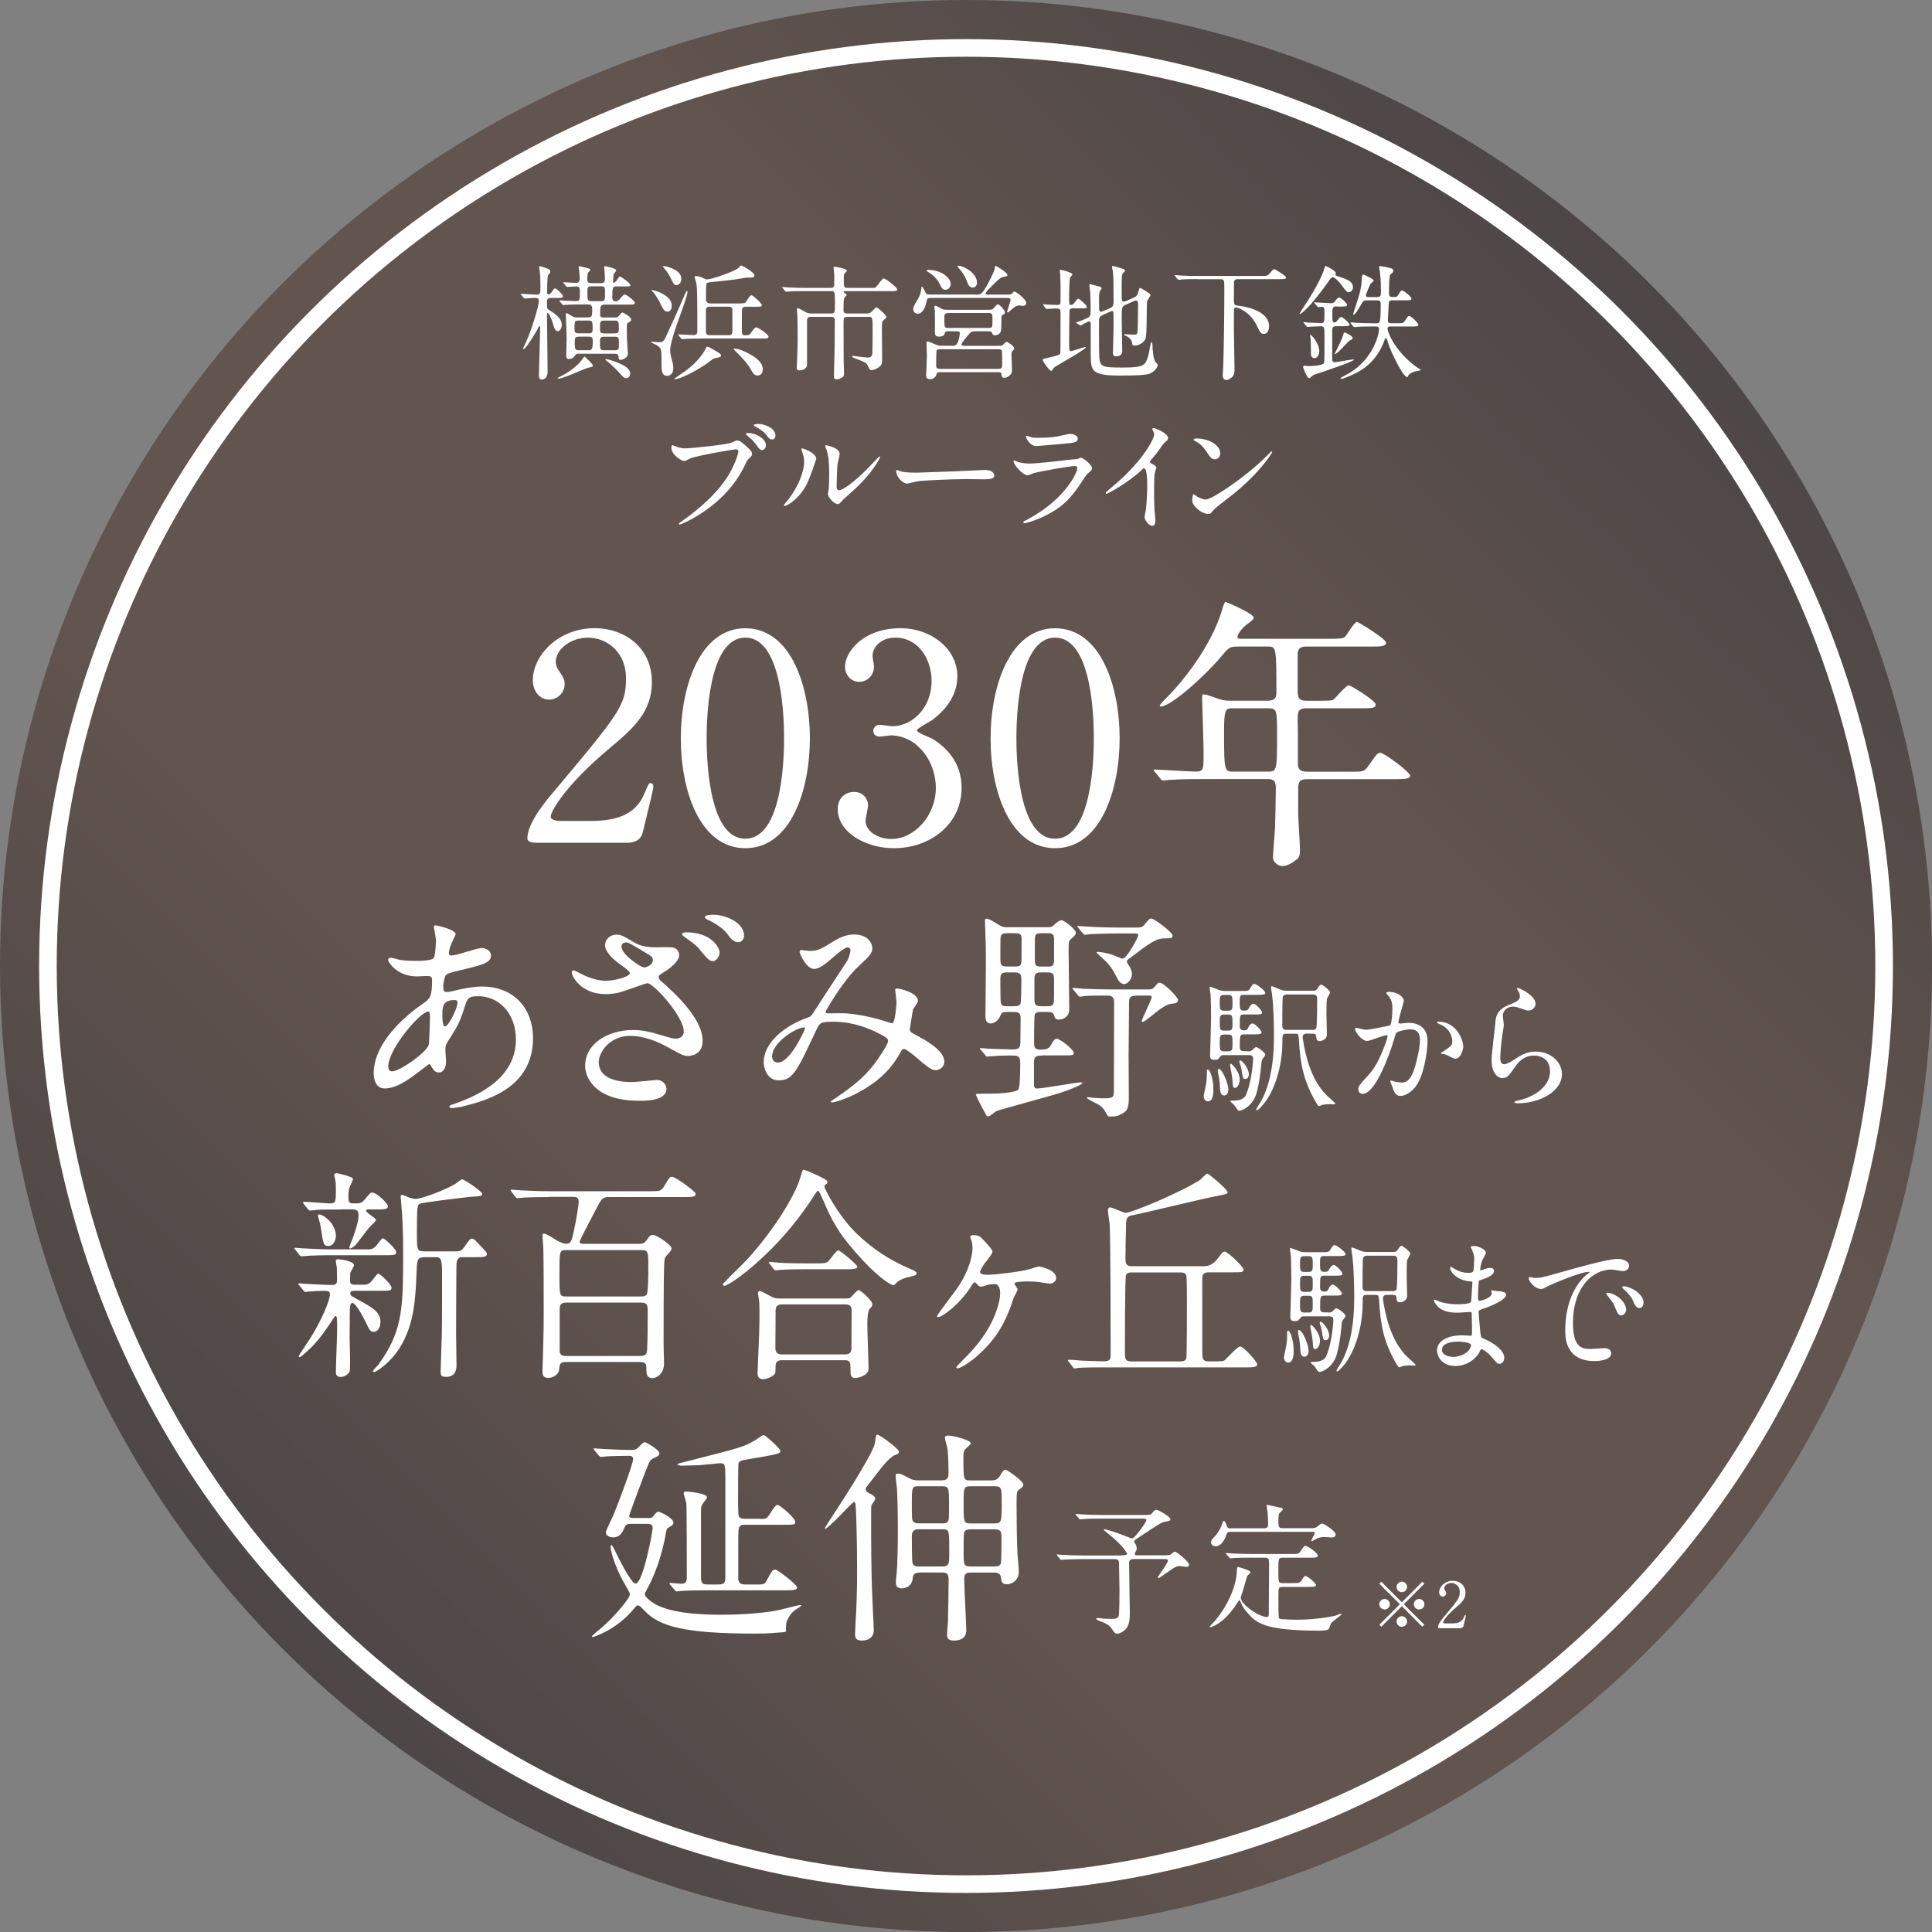
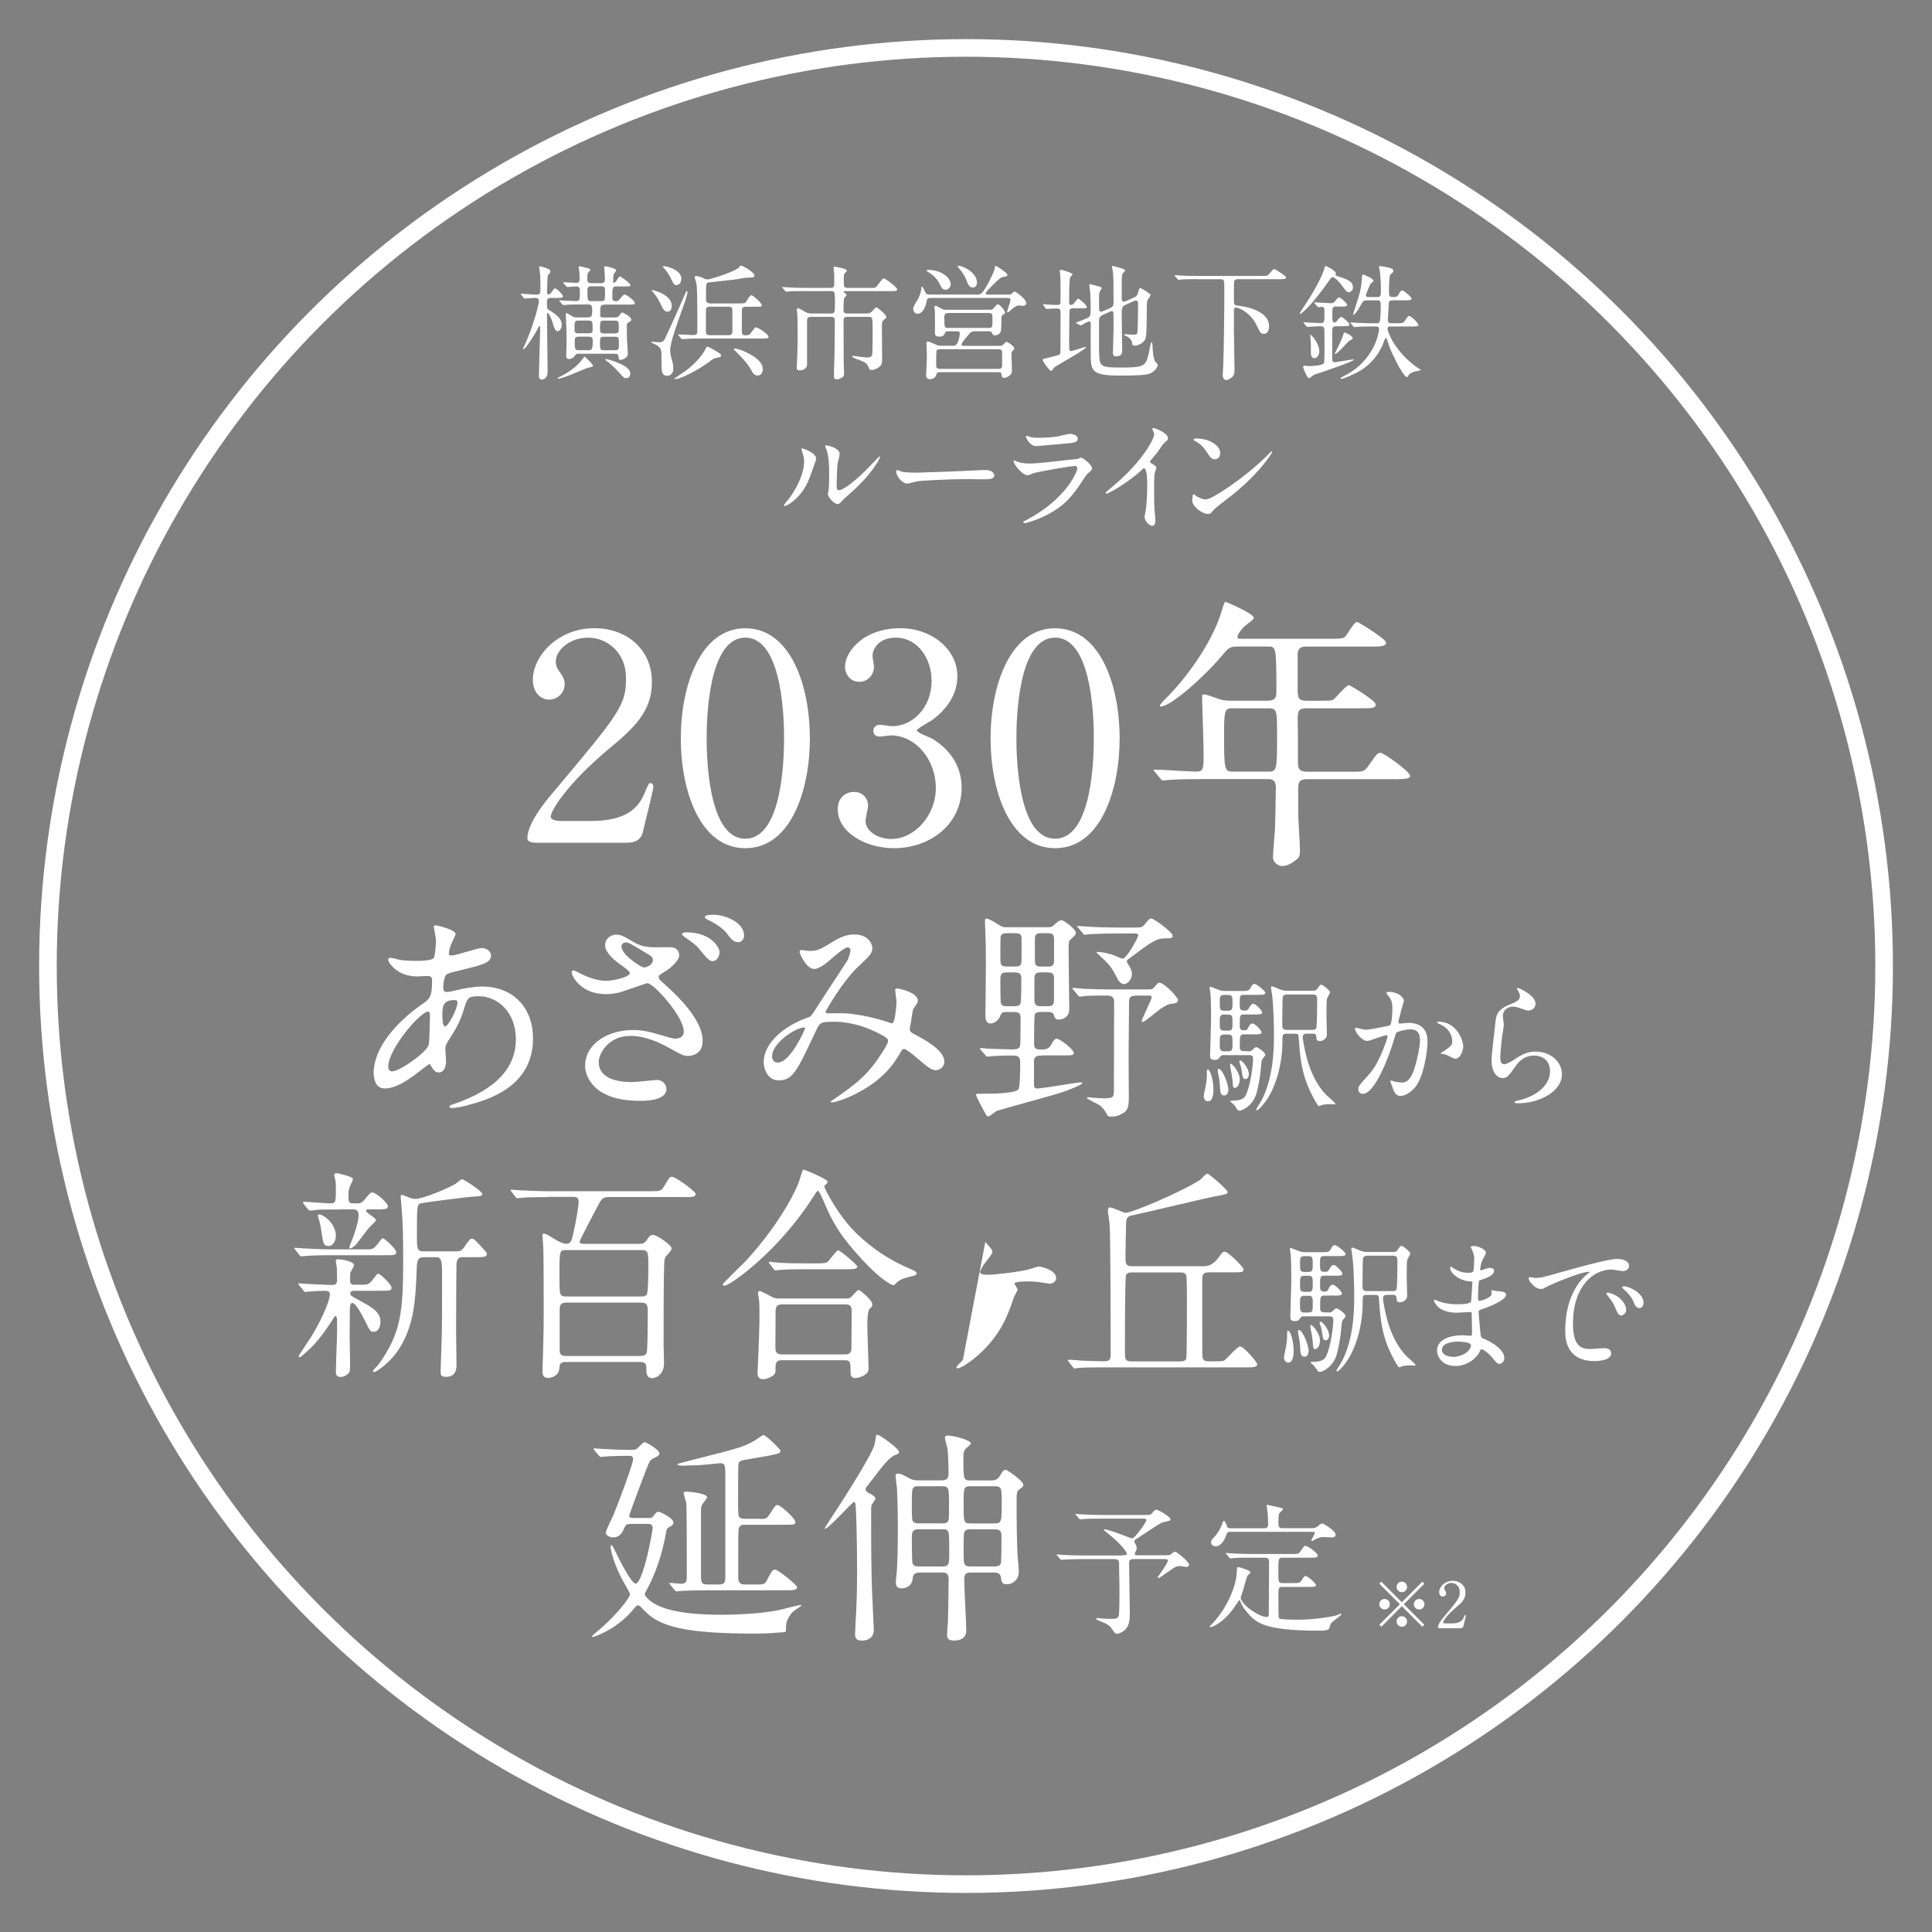
<svg xmlns="http://www.w3.org/2000/svg" id="uuid-e3eccae3-4a94-4b42-a3e6-fe1339b03d3c" data-name="Layer 2" viewBox="0 0 345.47 345.47">
  <rect x="0" y="0" width="345.47" height="345.47" fill="#808080" stroke="none" />
  <defs>
    <linearGradient id="uuid-07408ed7-8515-4aea-b1bb-c1c539e37206" data-name="名称未設定グラデーション 51" x1="50.59" y1="294.88" x2="294.88" y2="50.59" gradientUnits="userSpaceOnUse">
      <stop offset="0" stop-color="#4d4647" />
      <stop offset=".3" stop-color="#62544e" />
      <stop offset=".7" stop-color="#62544e" />
      <stop offset="1" stop-color="#4d4647" />
    </linearGradient>
  </defs>
  <g id="uuid-9c66cf2d-921b-4e93-8cd0-f2bd8d836746" data-name="文字">
    <g>
      <g>
        <g>
-           <circle cx="172.74" cy="172.74" r="172.74" style="fill: url(#uuid-07408ed7-8515-4aea-b1bb-c1c539e37206); stroke-width: 0px;" />
          <circle cx="172.74" cy="172.74" r="164.17" style="fill: none; stroke: #fff; stroke-miterlimit: 10; stroke-width: 3.15px;" />
        </g>
        <g>
          <path d="M95.79,150.69c-.31,0-1.49-.05-1.49-.77,0-2.72,3.28-6.67,4.46-8.05,12.1-14.41,13.18-15.74,13.18-20.62,0-4.56-3.33-7.23-6.82-7.23-3.08,0-5.74,2.1-5.74,4.31,0,.15,0,.82.51,1.54.67.97,1.08,1.54,1.08,2.46,0,1.49-1.23,2.77-2.77,2.77-1.74,0-2.92-1.54-2.92-3.49,0-4.36,4.51-9.28,11.03-9.28,5.54,0,10.26,3.59,10.26,9.64,0,5.28-3.23,8.21-7.59,11.85-7.74,6.46-10.51,11.23-10.51,12.21,0,.77,1.64.77,1.85.77h5.28c5.18,0,8.15-1.44,9.59-4.82.82-1.9.82-1.95,1.13-1.95.51,0,.51.62.51.72,0,.41-1.64,7.03-1.9,8.1-.46,1.85-2.26,1.85-3.08,1.85h-16.05Z" style="fill: #fff; stroke-width: 0px;" />
          <path d="M133.28,151.67c-8.1,0-11.54-10.21-11.54-19.64s3.49-19.69,11.54-19.69c8.31.05,11.54,10.67,11.54,19.69s-3.28,19.64-11.54,19.64ZM133.28,114.02c-6.82,0-6.92,15.39-6.92,18,0,2.1,0,18,6.92,17.95,6.82,0,6.92-15.28,6.92-17.95,0-2.15,0-18-6.92-18Z" style="fill: #fff; stroke-width: 0px;" />
          <path d="M171.18,121c0,3.03-1.74,5.74-4.56,7.8-.41.26-2.67,1.49-2.67,1.79,0,.46,2.41,1.28,2.82,1.54,2.41,1.49,5.18,4.21,5.18,8.72,0,6.56-5.64,10.82-12.1,10.82-5.13,0-10.05-2.87-10.05-6.98,0-2.1,1.44-3.08,2.92-3.08,1.74,0,2.51,1.38,2.51,2.41,0,.41-.46,2.31-.46,2.72,0,1.9,2.21,3.28,4.62,3.28,4.1,0,7.95-4.15,7.95-9.13s-3.54-9.39-8.05-9.39c-.26,0-1.69.21-2,.21-.77,0-1.13-.46-1.13-1.03,0-.62.51-1.08,1.18-1.08.31,0,1.85.26,2.21.26,3.49,0,7.03-3.18,7.03-8.1,0-3.95-2.41-7.74-6.46-7.74-2.72,0-4.1,1.79-4.1,3.28,0,.26.26,1.59.26,1.9,0,1.54-1.18,2.72-2.62,2.72-1.64,0-2.56-1.38-2.56-2.72,0-2.46,3.03-6.87,10-6.87,5.08,0,10.1,3.44,10.1,8.67Z" style="fill: #fff; stroke-width: 0px;" />
          <path d="M188.67,151.67c-8.1,0-11.54-10.21-11.54-19.64s3.49-19.69,11.54-19.69c8.31.05,11.54,10.67,11.54,19.69s-3.28,19.64-11.54,19.64ZM188.67,114.02c-6.82,0-6.92,15.39-6.92,18,0,2.1,0,18,6.92,17.95,6.82,0,6.92-15.28,6.92-17.95,0-2.15,0-18-6.92-18Z" style="fill: #fff; stroke-width: 0px;" />
          <path d="M221.44,115.61c-1.59,0-1.69.15-3.13,1.85-2.72,3.28-8.92,8.87-10.72,8.87-.05,0-.21,0-.21-.15,0-.21,1.28-1.49,1.64-1.85,1.95-1.95,7.54-8.51,9.54-15.39.05-.26.41-1.33.56-1.33.92.36,5.08,2.15,5.08,2.87,0,.36-1.44,1.28-1.69,1.54-.41.36-1.23,1.38-1.23,1.85,0,.36.1.36,1.38.36h15.03c2.36,0,2.56-.1,2.92-.46.31-.36,1.54-2.56,2.05-2.56.21,0,5.18,3.03,5.18,3.69,0,.72-1.03.72-2.77.72h-11.49c-.72,0-1.44.1-1.54,1.23v6.77c0,1.59.62,1.69,1.85,1.69h1.95c1.23,0,2.15,0,2.51-.15.46-.26,2.26-2.62,2.87-2.62.26,0,4.77,2.72,4.77,3.44,0,.67-.67.67-2.77.67h-9.33c-1.44,0-1.85.15-1.85,1.9.05,1.9.05,5.9.05,7.85,0,.67,0,1.59,1.59,1.59h8.36c1.74,0,1.95,0,2.82-1.28,1.33-1.9,1.49-2.1,2-2.1.56,0,5.28,3.38,5.28,4.1,0,.46-.46.62-2.72.62h-15.74c-1.28,0-1.54.51-1.54,1.64v4.51c0,.92.31,5.38.31,6.41,0,.87-.05,1.38-.51,1.74-.87.67-1.69,1.23-2.72,1.23-.41,0-1.59-.46-1.59-1.59,0-.72.31-4.21.36-5.03.05-1.59.15-6.1.15-7.39,0-1.54-.82-1.54-1.54-1.54h-11.08c-1.23,0-4.67,0-6.46.15-.15,0-.92.1-1.08.1-.21,0-.31-.1-.46-.31l-.97-1.18q-.26-.26-.26-.36c0-.1.1-.1.21-.1,1.03,0,6.1.36,7.28.36,1.44,0,1.44-.36,1.44-3.44,0-1.49-.26-9.23-.26-9.44,0-.82,0-.92.21-.92.41,0,.62.05,2.51.72.77.31,1.49.41,2.41.41h6.56c1.49,0,1.59-.72,1.59-1.59,0-8.1-.05-8.1-1.54-8.1h-5.28ZM220.52,126.64c-1.49,0-1.64.21-1.64,4.62,0,6.72.1,6.72,1.74,6.72h6c1.64,0,1.74,0,1.74-6.1,0-5.08,0-5.23-1.69-5.23h-6.15Z" style="fill: #fff; stroke-width: 0px;" />
        </g>
        <g>
          <path d="M98.5,53.27c-.69,0-.69.34-.69.9,0,.94,0,1.03.29,1.21,1.75,1.07,2.35,1.79,2.35,2.69,0,.72-.43,1.16-.72,1.16-.49,0-.72-.85-.87-1.41-.25-.87-.74-1.86-.92-1.86-.02,0-.13,0-.13.16,0,1.63.11,8.8.11,10.27s-.9,1.48-1.01,1.48c-.54,0-.54-.52-.54-.67,0-1.37.22-7.43.22-8.69,0-.07-.02-.2-.11-.2s-.16.13-.22.27c-.49,1.01-2.28,3.85-2.62,3.85-.04,0-.11-.02-.11-.11,0-.04,0-.07.16-.36,1.14-2.24,2.66-7.07,2.66-8.17,0-.52-.34-.52-.9-.52-.25,0-1.48.11-1.61.11-.09,0-.13-.04-.2-.13l-.43-.52c-.07-.07-.11-.11-.11-.16s.04-.04.09-.04c.43,0,2.31.16,2.71.16.74,0,.74-.22.74-1.5,0-.94-.04-2.28-.16-2.93-.04-.31-.07-.49-.07-.54,0-.07.02-.11.16-.11.09,0,.76.22.92.27.83.25.92.45.92.67,0,.25-.09.34-.38.58-.18.16-.2,2.89-.2,3.18,0,.09.02.34.22.34.22,0,.4-.13.54-.34.45-.65.49-.74.65-.74.34,0,1.43,1.16,1.43,1.37,0,.34-.36.34-1.12.34h-1.05ZM99.82,67.71c-.07,0-.11-.07-.11-.11s.4-.25.49-.27c1.63-.83,3.07-1.84,4.1-3.31.11-.16.18-.25.25-.25s1.48,1.39,1.48,1.59c0,.22-.11.22-1.05.45-.22.04-4.28,1.9-5.15,1.9ZM105.21,56.74c.54,0,.69-.13.69-1.32,0-.98-.31-.98-.9-.98h-.54c-1.03,0-2.46,0-3.25.07-.07,0-.38.04-.47.04-.07,0-.11-.04-.2-.13l-.43-.51c-.04-.07-.09-.11-.09-.16s.04-.04.07-.04c.4,0,2.37.13,2.82.13.78,0,.78-.2.78-1.5,0-.76,0-1.12-.63-1.12-.25,0-1.43.09-1.63.09-.07,0-.11-.04-.2-.13l-.43-.51c-.04-.07-.09-.11-.09-.16s.04-.04.07-.04c.34,0,1.88.11,2.24.11.63,0,.63-.36.63-1.01,0-.34-.04-.81-.11-1.34,0-.09-.07-.4-.07-.47s.02-.16.18-.16c.07,0,1.19.29,1.39.34.38.11.52.13.52.34,0,.09-.31.36-.36.43-.09.09-.18.27-.18,1.16,0,.38,0,.76.67.76h1.81c.67,0,.67-.36.67-1.03,0-.29-.13-1.81-.13-1.88,0-.09.13-.11.18-.11.09,0,1.97.34,1.97.74,0,.13-.4.56-.45.69-.07.18-.11,1.23-.11,1.37,0,.11.04.16.13.16.16,0,.38-.27.43-.31.09-.11.49-.83.67-.83.13,0,1.86,1.16,1.86,1.57,0,.16,0,.22-1.14.22h-1.37c-.63,0-.72.07-.72,2.01,0,.16,0,.63.6.63.34,0,.47-.09.72-.36.63-.74.69-.83.94-.83.27,0,1.77,1.12,1.77,1.5,0,.29-.29.29-.92.29h-4.21c-1.07,0-1.07.18-1.07,1.84,0,.43.22.47.58.47h2.19c.18,0,.34-.04.47-.16.11-.09.54-.74.72-.74.02,0,1.59.69,1.59,1.3,0,.16-.09.27-.47.49-.27.13-.31.25-.31.6,0,.67,0,1.61.02,2.31.02.43.16,2.51.16,2.66,0,.83-1.07,1.12-1.3,1.12-.34,0-.31-.16-.38-.65-.04-.45-.43-.45-.83-.45h-6.36c-.2,0-.34,0-.54.27-.16.25-.47.67-1.1.67-.43,0-.51-.18-.51-.6,0-.4.07-2.37.07-2.82,0-.85,0-1.14-.11-3.74,0-.11-.04-.74-.04-.87,0-.11.07-.16.13-.16.18,0,1.01.56,1.21.65.25.11.4.11.58.11h2.1ZM103.42,57.32c-.69,0-.69.16-.69,1.63,0,.65.4.65.78.65h1.72c.34,0,.74,0,.74-.6,0-1.52,0-1.68-.76-1.68h-1.79ZM103.51,60.21c-.74,0-.74.25-.74,1.07,0,1.25.13,1.34.76,1.34h1.63c.6,0,.83,0,.83-1.57,0-.56,0-.85-.74-.85h-1.75ZM107.52,53.85c.67,0,.67-.18.67-1.68,0-.67,0-.98-.69-.98h-1.77c-.69,0-.69.36-.69.78,0,1.68,0,1.88.67,1.88h1.81ZM109.91,59.61c.74,0,.74-.27.74-.85,0-1.28,0-1.43-.76-1.43h-1.86c-.74,0-.74.22-.74,1.37,0,.65,0,.92.76.92h1.86ZM109.91,62.63c.76,0,.76-.29.76-.96,0-1.32,0-1.46-.76-1.46h-1.88c-.74,0-.74.25-.74,1.03,0,1.23,0,1.39.78,1.39h1.84ZM112.69,66.77c0,.45-.25.85-.69.85-.4,0-.49-.09-1.25-.96-.4-.45-1.68-1.75-2.37-2.19-.04-.04-.13-.11-.13-.18s.11-.07.13-.07c.43,0,2.17.58,3.18,1.16.13.07,1.14.65,1.14,1.39Z" style="fill: #fff; stroke-width: 0px;" />
          <path d="M118.29,64.42c0-2.04,0-2.22-1.1-2.82-.11-.07-.72-.31-.72-.38,0-.11.11-.11.13-.11.11,0,1.05.09,1.25.09.4,0,.78,0,1.16-.85.74-1.59,2.1-4.54,3.65-8.15.02-.04.07-.16.18-.16.07,0,.09.11.09.16,0,.6-.9,3-.96,3.2-.67,1.84-2.13,5.77-2.13,7.21,0,.38.04.81.38,2.04.09.29.18.76.18,1.25,0,.92-.6,1.3-1.05,1.3-1.07,0-1.07-.85-1.07-2.78ZM120.12,54.66c0,.58-.25,1.07-.74,1.07-.6,0-.81-.45-1.34-1.54-.51-1.07-1.14-1.84-1.3-1.99-.04-.04-.22-.22-.22-.27s.07-.07.09-.07c.11,0,.72.18.98.27,1.01.38,2.53,1.19,2.53,2.53ZM121.83,49.85c0,.54-.31,1.12-.85,1.12-.45,0-.54-.2-1.01-1.16-.18-.38-.49-1.05-1.25-1.88-.02-.04-.2-.25-.2-.27,0-.07.07-.07.11-.07.52,0,1.05.2,1.23.27,1.1.43,1.97,1.01,1.97,1.99ZM128.92,63.57c0,.27-.11.29-.9.45-.4.07-.49.13-1.34.78-1.77,1.3-4.95,3-6.02,3-.04,0-.09-.02-.09-.07s1.79-1.25,2.1-1.48c2.06-1.5,3.18-3.2,3.47-3.83.16-.34.2-.43.36-.43.2,0,.92.45,1.21.6,1.1.65,1.21.72,1.21.96ZM121.35,59.99q-.09-.13-.09-.16s.04-.04.07-.04c.4,0,2.28.13,2.73.13.22,0,.63-.09.63-.63,0-5.75,0-7.77-.18-8.66-.02-.16-.29-.9-.29-1.07,0-.16.13-.2.25-.2.07,0,.65.02,1.3.38.2.11.4.22.76.22.63,0,5.13-1.5,5.6-2.13.18-.25.27-.34.4-.34.25,0,2.37,1.19,2.37,1.77,0,.38-.43.38-1.1.38-.31,0-.45,0-1.41.18-.63.13-1.52.25-4.72.58-1.21.11-1.23.13-1.34.34-.09.13-.09,1.88-.09,2.87,0,.11.07.65.72.65h5.26c.87,0,1.01-.07,1.14-.22.13-.18.72-1.25.99-1.25.29,0,1.86,1.41,1.86,1.77,0,.29-.11.29-1.19.29h-1.7c-.13,0-.47,0-.63.34-.04.11-.04,3.67-.04,4.1,0,.2,0,.67.58.67.13,0,.63-.02.78-.11.2-.13.87-1.32,1.16-1.32.34,0,2.26,1.21,2.26,1.7,0,.31-.4.31-1.19.31h-10.95c-.54,0-2.06,0-2.84.07-.07,0-.4.04-.47.04s-.11-.04-.2-.16l-.43-.49ZM126.88,54.84c-.27,0-.65.09-.65.63v3.98c.09.49.51.49.65.49h3.45c.25,0,.63-.09.63-.65v-3.98c-.09-.47-.51-.47-.63-.47h-3.45ZM136.4,66.03c0,.78-.49,1.12-.92,1.12-.56,0-.81-.34-1.19-1.05-.67-1.21-1.88-2.42-2.84-3.38-.04-.04-.27-.27-.27-.31,0-.07.13-.07.18-.07s.9-.02,2.71.98c.94.52,2.33,1.43,2.33,2.71Z" style="fill: #fff; stroke-width: 0px;" />
          <path d="M151.53,56.67c-.69,0-.69.18-.69,1.16,0,2.17,0,4.61.02,6.8,0,.34.07,1.79.07,2.08,0,.6-.13.69-.69.96-.2.11-.43.16-.6.16-.49,0-.51-.22-.51-.58,0-.81,0-1.05.04-2.13.07-1.77.11-5.69.11-7.68,0-.36,0-.78-.63-.78h-3.65c-.69,0-.69.4-.69.81v7.75c0,.6-.65,1.01-1.3,1.01-.54,0-.54-.25-.54-.51,0-.29.09-1.66.09-1.95.04-1.39.07-2.6.07-2.91,0-1.63-.02-4.32-.07-4.79,0-.11-.07-.54-.07-.63s.02-.34.18-.34.9.43,1.12.56c.51.29.72.4,1.32.4h3.56c.63,0,.63-.27.63-2.04,0-.38,0-1.43-.11-1.7-.13-.27-.29-.27-.45-.27h-4.86c-1.72,0-2.4.02-2.82.07-.07,0-.4.04-.47.04-.09,0-.13-.04-.2-.13l-.43-.51c-.09-.11-.11-.11-.11-.16,0-.02.04-.04.09-.04.16,0,.85.07.98.07,1.1.07,2.01.09,3.07.09h4.52c.63,0,.67-.29.67-.76v-1.66c-.02-.18-.13-1.19-.13-1.25,0-.11.16-.11.22-.11.18,0,2.17.31,2.17.72,0,.11-.47.49-.49.6-.07.29-.09.72-.07.76,0,1.52,0,1.7.67,1.7h4.48c.47,0,.54,0,.96-.56.76-1.01.85-1.12,1.05-1.12.34,0,2.4,1.59,2.4,1.97,0,.29-.45.29-1.19.29h-8.06c-.27,0-.34,0-.34.13,0,.09.09.13.18.2.31.22.36.25.36.36s-.4.47-.45.58c-.09.31-.11,1.68-.11,2.08,0,.27,0,.65.67.65h3.4c.45,0,.69-.02,1.1-.45.54-.58.6-.65.69-.65.27,0,1.81,1.37,1.81,1.7,0,.18-.07.22-.58.67-.22.2-.22.51-.22,1.32s.04,4.41.04,5.13c0,1.14,0,1.48-.58,1.88-.34.25-.85.51-1.3.51-.34,0-.34-.04-.67-.76-.25-.56-.74-.74-2.19-1.28-.22-.09-.63-.25-.63-.4,0-.07.09-.09.2-.09.13.02,2.19.29,2.51.29.34,0,.72-.02.87-.49.09-.25.09-3.47.09-4.03,0-2.71,0-2.75-.67-2.75h-3.85Z" style="fill: #fff; stroke-width: 0px;" />
          <path d="M174.41,52.69c.98,0,1.14,0,2.13-1.75.51-.92,1.3-2.55,1.34-2.96.02-.38.04-.43.16-.43.2,0,2.1,1.25,2.1,1.61,0,.22-.18.25-.72.36-.38.07-.58.11-1.95,1.5-.29.29-1.21,1.21-1.21,1.41,0,.25.2.25.56.25h3.02c.72,0,.78,0,.96-.07.11-.04.47-.49.58-.49.25,0,2.13,1.37,2.13,2.06,0,.36-.27.51-.58.51-.11,0-.6-.07-.69-.07-.34,0-.72.13-1.46.81-.38.36-.45.43-.58.43s-.11-.11-.11-.16c0-.09.6-1.75.6-2.08s-.13-.34-.83-.34h-13.14c-.81,0-.92,0-1.03.6-.29,1.52-.96,2.22-1.54,2.22s-.85-.4-.85-.9c0-.34.09-.45.78-1.61.45-.74.65-1.59.67-2.06,0-.18.04-.27.11-.27.2,0,.56.96.67,1.12.16.25.22.29,1.05.29h7.81ZM170.12,61.84c.49,0,.83,0,1.1-.52.22-.43.4-1.34.4-1.68,0-.4-.18-.4-.74-.4h-1.34c-.47,0-.49.07-.65.49-.16.47-.85.47-.98.47-.34,0-.65-.11-.72-.49-.04-.22,0-1.43,0-1.7,0-.18-.02-1.77-.02-2.37,0-.09-.09-.6-.09-.72,0-.09.04-.25.18-.25.22,0,1.1.56,1.32.63.25.09.38.09.81.09h6.96c.94,0,1.03,0,1.21-.16.13-.11.67-.83.87-.83.29,0,1.28,1.1,1.28,1.48,0,.18-.09.25-.38.4-.27.16-.27.27-.27,1.28,0,.36-.02,1.54-.11,1.75-.27.54-.76.65-1.05.65-.34,0-.4-.13-.52-.45-.09-.22-.29-.27-.54-.27h-2.51c-.58,0-.76.18-.94.38-.34.38-1.46,1.66-1.46,1.97,0,.25.29.25.6.25h5.6c.47,0,.92,0,1.07-.07.13-.07.63-.65.78-.65s1.37.74,1.37,1.16c0,.2-.04.25-.36.52-.09.11-.13.4-.13.58,0,.36.09,2.15.09,2.55,0,.6,0,.83-.34,1.14-.29.29-.69.49-1.03.49-.45,0-.47-.27-.52-.72-.04-.29-.34-.29-.56-.29h-10.52c-.4,0-.47.16-.56.47-.16.54-.63.78-1.14.78-.67,0-.67-.52-.67-.72,0-.16.13-2.91.13-3.47,0-.31-.07-1.88-.07-2.24,0-.11,0-.31.2-.31.22,0,.99.34,1.48.56.36.18.56.2,1.03.2h1.72ZM165.97,48.26c2.37,0,4.03,1.43,4.03,2.53,0,.63-.49,1.03-.96,1.03-.51,0-.74-.47-.92-.87-.6-1.3-1.63-1.99-1.93-2.17-.47-.29-.51-.31-.47-.43.02-.07.16-.09.25-.09ZM168.12,62.45c-.29,0-.47,0-.63.22-.09.16-.09,2.15-.09,2.55,0,.38,0,.74.65.74h10.48c.6,0,.67-.29.67-.65,0-.34,0-2.42-.04-2.55-.09-.31-.47-.31-.63-.31h-10.41ZM169.58,55.98c-.29,0-.72.02-.72.65,0,2.01.04,2.01.67,2.01h7.27c.67,0,.67-.18.67-1.39,0-1.07,0-1.28-.72-1.28h-7.19ZM174.7,50.5c0,.56-.31.92-.76.92-.63,0-.87-.65-1.01-1.03-.22-.63-.56-1.39-1.37-2.31-.07-.07-.34-.4-.34-.47,0-.09.13-.09.18-.09.74,0,3.29,1.19,3.29,2.98Z" style="fill: #fff; stroke-width: 0px;" />
          <path d="M191.85,55.13c-.25,0-.52.07-.6.34-.04.16-.07,4.97-.07,5.39,0,.18.02,1.16.02,1.39,0,.11,0,.54.31.54.22,0,2.48-.76,2.55-.76.02,0,.11,0,.11.07,0,.4-5.17,3.2-5.69,3.63-.07.09-.38.6-.51.6-.27,0-1.52-1.66-1.52-1.99,0-.16.25-.2.38-.22s1.03-.25,1.25-.31c1.28-.31,1.43-.38,1.52-.63.04-.16.04-6.31.04-7.25,0-.51-.07-.76-.6-.76-.11,0-.87,0-1.32.04-.04,0-.54.04-.58.04-.07,0-.11-.04-.18-.13l-.38-.52c-.04-.07-.09-.11-.09-.16s.04-.04.09-.04c.07,0,.4.04.47.04.45.04,1.46.09,1.97.09.27,0,.54-.02.6-.34.02-.09.02-2.66.02-3.11,0-.29-.04-1.81-.07-2.13,0-.07-.07-.43-.07-.52s.04-.18.18-.18c.25,0,2.1.52,2.1.81,0,.11-.36.43-.4.51-.2.4-.2,3.13-.2,3.72,0,1.1,0,1.23.29,1.23.31,0,.45-.09.69-.43.45-.6.52-.67.67-.67.2,0,1.5,1.14,1.5,1.46,0,.25-.09.25-.94.25h-1.57ZM201.39,54.44c-.81.36-.81.54-.81,2.28,0,.94.09,5.1.09,5.95,0,.34,0,1.05-1.12,1.05-.54,0-.54-.43-.54-.63,0-.36.11-3.87.11-4.61,0-.92,0-1.68-.02-2.35,0-.25,0-.51-.27-.51-.04,0-.13.02-.25.07l-1.39.63c-.63.29-.67.65-.67,1.12,0,4.99,0,5.1.02,5.64.07,2.53.18,2.64,4.14,2.64s4.19-.31,4.75-2.55c.07-.31.31-1.99.47-1.99.09,0,.18.25.18.58,0,.65.16,2.6.56,2.98.34.34.38.38.38.52,0,.4-.58,1.19-1.41,1.54-.69.29-2.8.36-5.15.36-5.28,0-5.42-.74-5.42-3.9,0-.85-.02-4.59,0-5.35,0-.16-.02-.45-.27-.45s-1.48.74-1.5.74c-.04,0-.07-.02-.18-.07l-.56-.31c-.09-.04-.13-.09-.13-.13.54-.2,1.32-.52,1.66-.65.96-.4.96-.54.96-1.84,0-.38,0-1.37-.07-2.84-.02-.22-.16-1.16-.16-1.34,0-.11,0-.22.11-.22.04,0,1.39.36,1.46.38.43.11.63.18.63.38,0,.09-.29.43-.31.49-.11.34-.16.6-.16,1.41,0,.27.02,1.5.02,1.77s.04.51.36.51c.07,0,.13-.02.36-.11l1.34-.58c.49-.22.52-.63.52-1.12,0-3.18-.02-4.23-.11-5.28-.02-.13-.16-.76-.16-.9,0-.09,0-.2.11-.2.22,0,1.48.43,1.68.47.31.09.54.22.54.36s-.49.56-.51.67c-.07.38-.09.98-.09,1.54v2.71c0,.25.02.63.34.63.13,0,.25-.02.45-.11l1.37-.6c.56-.25.63-.45.81-1.07.18-.58.18-.65.36-.65.11,0,.76.43.96.54.76.52.85.56.85.74s-.56.85-.58,1.03c-.18.9.02,5.8-.31,6.74-.34.9-1.46,1.25-1.86,1.25-.51,0-.51-.18-.54-.54-.04-.54-.76-1.12-1.19-1.23-.07-.02-.22-.07-.22-.16s.04-.11.09-.11c.25,0,1.32.09,1.54.09.63,0,.69-.11.74-.4.07-.51.11-4.07.11-4.66,0-.83,0-1.05-.43-1.05-.07,0-.13.02-.34.11l-1.34.6Z" style="fill: #fff; stroke-width: 0px;" />
          <path d="M214.06,49.91c-1.97,0-2.62.04-2.82.07-.09,0-.4.07-.47.07s-.13-.04-.2-.13l-.45-.54c-.04-.07-.09-.11-.09-.13,0-.04.02-.07.09-.07.16,0,.83.09.98.09,1.1.07,2.01.07,3.07.07h11.37c1.01,0,1.12,0,1.43-.38.63-.74.69-.83.9-.83.16,0,2.1,1.21,2.1,1.48,0,.29-.31.31-1.21.31h-7.41c-.25,0-.56.02-.67.4-.04.18-.04,2.84-.04,3.2,0,1.05.07,1.07.9,1.16,2.6.31,5.39,1.45,5.39,3.63,0,.74-.27,1.39-.94,1.39-.56,0-.67-.27-1.21-1.39-1.25-2.64-3.47-3.33-3.78-3.33-.25,0-.36.2-.36.45v3.81c0,.47.11,5.82.11,6.78,0,.65-.04,1.05-.45,1.43-.27.22-.76.52-.99.52-.09,0-.67-.09-.67-.85,0-.25.09-1.32.09-1.54.13-3.92.2-9.8.2-13.81,0-1.63,0-1.84-.67-1.84h-4.21Z" style="fill: #fff; stroke-width: 0px;" />
          <path d="M239.47,49.47c1.48.51,2.46.87,2.46,1.93,0,.43-.34.85-.74.85-.36,0-.45-.13-1.28-1.25-.45-.63-1.25-1.43-1.59-1.43-.16,0-.27.09-.43.29-3.78,5.4-5.31,6.29-5.42,6.29-.07,0-.07-.04-.07-.07,0-.11.67-1.12.81-1.32,2.55-3.83,3.42-6.09,3.54-6.51.16-.63.2-.69.31-.69.04,0,1.81.81,1.81,1.3,0,.09-.07.16-.07.22,0,.18.07.2.65.4ZM239,54.79c-.76,0-.76.31-.76,1.25,0,1.46,0,1.61.45,1.61.18,0,.31-.16.65-.6.18-.22.36-.38.49-.38.25,0,1.48,1.07,1.48,1.37s-.47.29-1.21.29h-1.12c-.76,0-.76.27-.76,1.28v4.79c.04.25.2.38.49.38.13,0,3-.51,3.25-.51.07,0,.13,0,.13.04,0,.2-1.9.9-2.53,1.12-2.89,1.03-3.2,1.14-4.03,1.39-.67.2-.74.27-1.14.63-.04.04-.18.18-.31.18-.38,0-1.07-1.9-1.07-1.99,0-.18.13-.25.27-.25.11,0,.56.07.65.07,1.63,0,2.73-.27,2.82-.54.09-.2.09-2.6.09-3,0-.43,0-2.91-.04-3.13-.07-.36-.27-.45-.65-.45-.63,0-1.61.07-2.04.09-.04,0-.27.02-.31.02-.09,0-.11-.04-.2-.13l-.43-.51c-.09-.09-.11-.11-.11-.16,0-.02.04-.04.09-.04.13,0,.69.07.81.07.27.02,1.9.09,2.24.09.63,0,.63-.2.63-1.88,0-.74,0-1.03-.49-1.03-.09,0-.51.07-.6.07s-.13-.07-.2-.16l-.45-.51c-.07-.09-.09-.11-.09-.16,0-.02.04-.04.09-.04.45,0,2.42.16,2.82.16.47,0,.6-.04.87-.43.45-.6.54-.6.65-.6.34,0,1.46,1.07,1.46,1.32,0,.31-.47.31-1.19.31h-.67ZM235.04,64.04c-.58,0-.63-.6-.63-.87,0-.98,0-1.77-.07-2.64,0-.09-.07-.47-.07-.56,0-.04,0-.11.07-.11.16,0,1.57,1.54,1.57,2.96,0,.6-.38,1.23-.87,1.23ZM241.89,60.46c0,.16-.07.2-.58.45-.27.13-2.13,2.4-2.62,2.4-.07,0,0-.11.49-1.1.38-.74.9-1.93.96-2.17.11-.43.18-.58.31-.58.11,0,.16.02.74.34.13.07.69.38.69.67ZM246.28,53.11c.65,0,.65-.25.65-1.3,0-.72-.02-1.59-.18-3.2-.02-.16-.16-.76-.16-.9s.18-.13.27-.13c.13,0,1.12.2,1.34.25.49.11.94.2.94.6,0,.25-.07.29-.52.65-.22.18-.25,2.37-.25,3.13,0,.56,0,.9.65.9.78,0,.83-.07,1.03-.4.4-.72.54-.78.69-.78.25,0,1.66,1.14,1.66,1.48,0,.29-.45.29-1.21.29h-2.1c-.47,0-.74.07-.76.58-.04.6-.11,2.06-.16,2.96-.02.54.34.56.67.56h1.01c.94,0,1.05,0,1.39-.47.49-.74.56-.83.72-.83.43,0,1.68,1.34,1.68,1.57,0,.31-.47.31-1.21.31h-3.83c-.2,0-.49,0-.49.43,0,.2.76,3.31,4.7,6.47.13.11,1.1.76,1.28.87-.11.11-1.14.27-1.34.36-.31.11-.81.36-.96.72-.04.11-.09.2-.16.2-.51,0-1.52-1.9-1.88-2.6-1.12-2.22-1.25-2.62-1.66-3.9-.11-.34-.16-.47-.29-.47-.11,0-.13.07-.31.56-.9,2.51-2.71,4.57-5.08,5.71-.4.2-2.08,1.01-2.57,1.01-.04,0-.13,0-.13-.07,0-.13.18-.22.67-.47,5.35-2.66,6.22-7.72,6.22-8.35,0-.47-.29-.47-.83-.47-1.14,0-2.35,0-3.11.07-.07,0-.4.04-.47.04s-.11-.04-.2-.13l-.43-.51q-.09-.11-.09-.16s.02-.04.07-.04c.16,0,.85.07.98.07,1.03.04,2.04.09,3.07.09h.58c.56,0,.72,0,.72-3.45,0-.65-.36-.65-.6-.65h-1.84c-.65,0-.69.09-1.23,1.03-.22.4-.9,1.54-1.19,1.54-.04,0-.07-.04-.07-.07,0-.13,1.01-3.13,1.16-3.74.29-1.12.36-1.95.43-3.02.02-.18.04-.36.22-.36.13,0,1.86.78,1.86,1.1,0,.13-.54.51-.6.63-.07.11-.78,1.75-.78,1.99,0,.31.27.31.51.31h1.52Z" style="fill: #fff; stroke-width: 0px;" />
-           <path d="M120.56,79.71c.4.2,1.3.47,1.86.47.92,0,7.48-.63,8.44-1.05.69-.31.78-.36.94-.36.49,0,.85.31,1.54.92,1.01.9,1.14,1.14,1.14,1.46,0,.29-.11.4-.51.81-.36.34-.45.51-.87,1.41-3.51,7.3-11.33,10.43-11.55,10.43-.11,0-.16-.09-.16-.13,0-.09.07-.13.29-.29,3.89-2.73,7.05-5.69,8.84-8.86,1.1-1.93,1.52-3.56,1.52-3.78,0-.38-.38-.4-.49-.4-.22,0-6.69,1.07-8.06,1.61-.18.07-.94.49-1.12.49-.52,0-2.31-1.12-2.31-2.35,0-.43.07-.49.2-.49.04,0,.25.13.29.13ZM136.97,79.63c0,.31-.29.85-.69.85-.36,0-.54-.22-1.14-1.07-.36-.49-.58-.74-1.46-1.46-.09-.07-.31-.27-.31-.36s.2-.16.4-.16c1.59,0,3.2,1.16,3.2,2.19ZM138.67,77.92c0,.25-.18.67-.58.67-.49,0-.76-.4-1.14-.92-.34-.45-1.16-1.05-1.86-1.37-.22-.11-.29-.2-.29-.27,0-.22.67-.22.85-.22.94,0,3.02.67,3.02,2.1Z" style="fill: #fff; stroke-width: 0px;" />
          <path d="M144.43,86.23c-1.34,2.91-3.69,4.25-4.14,4.25-.09,0-.11-.07-.11-.11,0-.18.72-.96.9-1.19,2.46-3.38,2.71-5.82,2.71-6.56,0-.58-.02-.83-.38-1.93-.04-.16-.09-.29-.09-.4,0-.07.02-.11.11-.11.16,0,2.53.76,2.53,1.9,0,.07-1.14,3.29-1.52,4.14ZM148.05,88.31c0-.11.11-.69.13-.81.07-.43.09-2.19.09-2.75,0-2.73-.27-3.65-.43-4.21-.04-.11-.29-.69-.29-.81,0-.09.09-.11.13-.11.11,0,2.46.4,2.46,1.57,0,.27-.31,1.43-.36,1.68-.09.6-.18,3.31-.18,4.05,0,.29.02.74.43.74.67,0,2.73-1.48,4.88-3.65.38-.38,2.28-2.4,2.37-2.4.04,0,.09.04.09.09,0,.18-1.3,2.96-5.22,6.4-1.16,1.01-1.39,1.23-1.54,1.43-.38.43-.58.58-.74.6-.65.11-1.84-1.21-1.84-1.84Z" style="fill: #fff; stroke-width: 0px;" />
          <path d="M175.74,84.06c.13,0,.38-.02.49-.02,1.37,0,1.57.83,1.57.98,0,.63-.92.69-1.86.69-.51,0-2.75-.04-3.2-.04-3.09,0-8.22.29-8.75.4-.27.04-1.48.4-1.75.4-.96,0-1.99-1.39-1.99-2.15,0-.13.07-.27.18-.27s.65.25.76.27c.38.11,1.3.2,2.73.2.74,0,8.55-.29,11.82-.47Z" style="fill: #fff; stroke-width: 0px;" />
          <path d="M183.83,92.83c6.98-3.76,8.82-8.6,8.82-9.07,0-.27-.16-.43-.47-.43-.76,0-6.38.98-7.36,1.28-.16.04-.87.38-1.03.38-.96,0-2.55-1.92-2.55-2.55,0-.07.07-.11.13-.11s.34.16.4.18c.43.18,1.28.38,2.22.38,1.84,0,6.29-.58,7.12-.67.04,0,1.52-.13,1.54-.13.11-.04.54-.25.65-.25.38,0,1.97,1.32,1.97,1.84,0,.34-.09.43-.6.85-.38.31-.6.65-1.21,1.59-1.77,2.69-3.16,4.36-6.31,5.98-1.99,1.01-3.76,1.46-3.96,1.46-.18,0-.2-.13-.2-.18s.02-.11.04-.13c.04-.04.67-.34.81-.4ZM184.39,78.19c.36.09.87.09,1.19.09,1.05,0,2.53-.04,3.58-.25.34-.07,1.88-.45,2.19-.45.38,0,1.37.2,1.37.85,0,.69-.78.76-2.08.87-.36.04-5.17.47-5.33.47-1.19,0-1.86-1.52-1.86-1.68,0-.11.04-.16.13-.16.13,0,.67.22.81.25Z" style="fill: #fff; stroke-width: 0px;" />
          <path d="M205.81,82.8c.87.54.96.63.96.83,0,.13-.25.76-.27.9-.09.4-.13.87-.13,3.96,0,.6.02,1.81.07,2.69.02.27.16,1.57.16,1.86,0,.22,0,.98-.54.98-.63,0-1.39-.96-1.39-1.57,0-.22.22-1.21.25-1.43.13-1.21.22-2.93.22-4.12,0-.81,0-3.16-.58-3.16-.11,0-.2.09-.38.27-2.19,2.1-5.95,4.28-6.36,4.28-.07,0-.11-.04-.11-.13,0-.07.02-.11.07-.16.58-.52,1.21-1.03,1.57-1.34,5.28-4.52,7.03-8.33,7.03-8.95,0-.22-.07-.43-.18-.63-.02-.04-.16-.31-.16-.36,0-.09.11-.18.22-.18.34,0,2.6.94,2.6,1.79,0,.22-.11.38-.2.45-.6.49-.69.63-1.52,1.84-.38.54-1.1,1.34-1.52,1.88,0,.13.07.22.2.31Z" style="fill: #fff; stroke-width: 0px;" />
          <path d="M219.07,89.5c-.58.43-1.72,1.28-2.19,1.84-.43.52-.47.56-.81.56-1.21,0-2.87-1.43-2.87-2.33,0-.16.02-1.19.22-1.19.09,0,.58.38.67.43.29.18,1.03.51,1.52.51,1.1,0,7.03-3.96,10.74-7.63.36-.36.98-.99,1.03-.99s.11.07.11.11c0,.2-2.62,4.39-8.44,8.69ZM217.23,82.13c-.6,0-.83-.36-1.57-1.48-.76-1.14-1.41-1.48-2.04-1.84-.09-.04-.2-.11-.2-.2s.18-.2.49-.2c2.4,0,4.28,1.28,4.28,2.6,0,.67-.38,1.12-.96,1.12Z" style="fill: #fff; stroke-width: 0px;" />
        </g>
        <g>
          <path d="M74.83,191.69c-2.06,1.61-4.11,2.94-6.04,2.94-1.81,0-1.97-2.06-1.97-2.78,0-4.35,3.87-8.99,8.79-12.37,1.25-.89,1.65-1.25,1.65-4.11,0-.64-.12-.85-.89-.85-.08,0-1.53.08-1.81.08-3.59,0-5.16-2.58-5.16-2.94,0-.24.16-.4.48-.4.24,0,1.45.36,1.69.4,1.01.12,1.97.16,2.74.16.73,0,3.06,0,3.3-.6.24-.56.36-2.82.36-2.98,0-.4-.4-2.46-.4-2.54,0-.2.2-.24.36-.24.08,0,3.55.73,3.55,1.61,0,.04-.6,1.33-.65,1.41-.4.85-.56,1.61-.56,1.97,0,.32.04.4.52.4.85,0,4.55-1.33,5.32-1.33.97,0,1.69.65,1.69,1.33,0,1.29-1.45,1.65-4.88,2.5-2.38.56-2.98.73-3.22,1.05-.2.28-.44,1.41-.44,1.97,0,.93.2,1.01.69,1.01.32,0,.93-.12,1.17-.2,1.93-.48,3.67-.77,5.04-.77,5.88,0,9.15,4.07,9.15,9.23,0,8.74-8.02,11-11.77,12.01-.24.08-1.85.48-2.78.48-.24,0-.4-.08-.4-.28,0-.16.32-.28.81-.44,8.1-2.74,11.08-6.97,11.08-11.49,0-5.08-3.38-7.78-6.65-7.78-1.93,0-2.02.24-2.74,2.62-.69,2.18-1.33,3.18-2.78,5.48-.4.64-.44.85-.44,1.45,0,.32.12,1.77.12,2.06,0,1.09-.4,2.02-1.29,2.02-.69,0-.97-.48-1.25-.93-.28-.48-.32-.56-.44-.56-.08-.04-1.25.89-1.93,1.41ZM76.64,186.89c.16-.4.24-4.63.24-5.08,0-.24,0-.93-.28-.93-1.49,0-7.17,6.77-7.17,9.79,0,.56.2.97.85.89,1.37-.16,5.8-3.22,6.37-4.67ZM81.2,178.83c-2.1,0-2.1,1.37-2.1,2.78,0,.36,0,1.93.48,1.93.6,0,2.22-3.18,2.22-4.23,0-.04-.04-.32-.12-.4s-.36-.08-.48-.08Z" style="fill: #fff; stroke-width: 0px;" />
          <path d="M108.16,177.75c-4.15,0-5.92-3.1-5.92-3.87,0-.2.04-.36.32-.36.12,0,.89.36,1.65.77,1.33.64,2.86,1.09,4.15,1.09,1.53,0,4.27-.73,4.27-1.37,0-.36-1.33-1.29-1.85-1.65-1.09-.77-2.58-2.14-2.58-3.3,0-1.29,1.09-1.93,2.01-1.93.85,0,1.25.24,3.1,1.33.52.32,1.61.93,3.79.93.48,0,2.54-.04,2.98,0,1.37.12,1.37,1.33,1.37,1.45,0,1.05-1.89,2.5-2.46,2.82-1.09.69-1.21.77-1.21,1.05s.24.56.48.77c2.1,1.85,7.38,6.53,7.38,10.64,0,2.7-2.42,2.7-2.66,2.7-.73,0-1.01-.16-3.43-1.49-1.53-.85-4.11-2.1-6.85-2.1-3.91,0-5.64,3.18-5.64,4.67,0,2.58,2.54,3.59,5.96,3.59.69,0,4.03-.36,4.19-.36,1.29-.16,1.97.89,1.97,1.57,0,2.14-3.87,2.14-4.59,2.14-3.34,0-5.12-.56-6.49-1.25-2.06-1.01-3.47-3.02-3.47-5,0-3.99,4.11-6.41,8.58-6.41.97,0,2.14.08,4.35.73,2.5.73,2.74.81,3.3.81.44,0,1.41-.2,1.41-1.29,0-2.62-5.36-8.62-6.53-8.62-.24,0-4.27,1.49-5.12,1.69-1.21.28-2.34.28-2.5.28ZM115.25,172.99c.24,0,1.49-.4,1.49-1.29,0-.52-.12-.65-1.41-1.41-2.66-1.61-2.98-1.77-3.43-1.77-.28,0-.77.2-.77.73,0,.97,1.45,2.14,1.77,2.38.56.44,1.81,1.37,2.34,1.37ZM128.67,170.29c0,.65-.48,1.57-1.21,1.57-.52,0-.89-.28-2.1-1.77-.77-1.01-1.25-1.33-2.82-2.46-.2-.12-.6-.44-.6-.6s.36-.32.73-.32c4.51,0,6,2.7,6,3.59ZM133.06,167.27c0,.48-.32,1.21-1.05,1.21-.89,0-1.37-.69-2.06-1.61-.6-.81-2.14-1.85-3.43-2.42-.4-.2-.48-.36-.48-.48,0-.4,1.29-.4,1.53-.4,2.18,0,5.48,1.41,5.48,3.71Z" style="fill: #fff; stroke-width: 0px;" />
          <path d="M151.56,169.4c-.52,0-2.22,1.45-2.86,2.01-.52.48-2.06,1.85-3.1,1.85-1.49,0-2.62-2.86-2.62-2.98,0-.24.08-.4.32-.4s1.17.16,1.37.16c1.29,0,1.77-.08,4.19-1.61,1.97-1.25,3.22-1.33,3.87-1.33,2.66,0,3.26,1.81,3.26,2.42,0,.85-.36,1.33-2.46,3.26-2.9,2.7-5.92,8.02-5.92,8.18,0,.2.28.24.4.24.52,0,2.78-.04,3.26,0,2.62.2,5.52.89,7.62,1.61.44.16.52.16.65.16.52,0,.77-3.3.77-3.71,0-.32-.24-2.1-.24-2.26,0-.24.28-.24.44-.24.12,0,3.63.64,3.63,2.22,0,.28-.77,1.33-.89,1.57,0,.08-.56,3.3-.56,3.43,0,.52.24.65.93,1.01,1.57.85,5.24,2.74,5.24,4.84,0,1.09-1.01,1.53-1.49,1.53-.81,0-1.25-.32-4.07-2.74-.08-.04-1.25-1.05-1.65-1.05-.32,0-.44.28-.56.48-1.17,2.1-3.02,4.92-7.9,7.46-2.26,1.17-4.03,1.61-4.35,1.61-.04,0-.32,0-.32-.12,0-.04.69-.52.77-.56,3.99-2.74,5.96-4.35,8.3-7.98.6-.93,1.21-1.89,1.21-2.3,0-.36,0-.56-2.22-1.65-2.7-1.29-5.28-1.81-7.41-1.81-2.5,0-2.58.16-3.26,1.61-3.47,7.37-4.15,8.87-6.69,8.87-2.06,0-2.66-2.22-2.66-3.22,0-3.43,3.59-6.49,7.82-7.98.48-.16.6-.2,1.01-.81.93-1.49,5.96-9.11,6.17-9.47.2-.4.56-1.49.52-1.81-.04-.2-.16-.48-.48-.48ZM138.06,188.83c0,.69.32,1.17,1.05,1.17,2.22,0,4.84-5.92,4.84-6.08,0-.12-.04-.2-.16-.2-1.45,0-5.72,2.74-5.72,5.12Z" style="fill: #fff; stroke-width: 0px;" />
          <path d="M186.38,188.75c-.77,0-1.49,0-1.49,1.09v3.79c0,.73.04,1.01.56,1.01,1.01,0,7.05-1.09,7.74-1.09.08,0,.36,0,.36.12,0,.32-3.1,1.49-3.79,1.69-1.81.6-11.28,3.14-11.65,3.34-.2.12-1.13.93-1.37.93-.28,0-.4-.2-.48-.4-.77-1.37-1.77-3.3-1.77-3.59,0-.08,2.42-.08,2.74-.08.48,0,4.39-.08,4.88-.77.32-.4.32-4.11.32-4.8,0-1.25-.6-1.25-1.65-1.25-1.73,0-3.02.08-3.39.12-.12,0-.73.08-.85.08-.16,0-.24-.08-.36-.28l-.77-.89c-.16-.2-.2-.24-.2-.28,0-.08.08-.08.16-.08.2,0,1.21.08,1.45.12.48,0,3.34.12,4.07.12,1.25,0,1.57-.16,1.57-1.33,0-.28.04-4.19.04-4.35,0-1.01-.65-1.01-1.33-1.01h-1.01c-.77,0-1.05.04-1.25.6-.36.93-1.09,1.45-1.81,1.45-.89,0-.89-1.05-.89-1.29,0-1.29.08-7.58.08-8.99,0-3.26,0-3.63-.12-6.73,0-.16-.04-1.05-.04-1.25,0-.28,0-.48.28-.48.44,0,1.45.65,1.97.97.93.56,1.01.56,1.57.56h7.5c.6,0,.64-.08,1.21-.56.24-.24.77-.69,1.17-.69.44,0,2.54,1.61,2.54,2.22,0,.36-.08.44-1.01,1.29-.2.2-.28.28-.28,1.97,0,1.49.12,8.79.12,10.44,0,1.33-1.05,1.85-1.89,1.85-.6,0-.69-.32-.85-.81-.2-.56-.69-.56-1.37-.56h-.89c-.4,0-1.01,0-1.17.48-.12.36-.12,4.51-.12,5.12,0,.56.04,1.13,1.05,1.13.89,0,1.49-.04,1.89-.69.52-.93.73-1.25,1.13-1.25.52,0,3.02,1.89,3.02,2.54,0,.44-.2.44-2.1.44h-3.55ZM181.34,172.83c1.25,0,1.33-.16,1.33-1.73v-3.26c0-.89-.4-.97-1.33-.97h-1.09c-.69,0-1.21,0-1.33.69-.04.32-.04,2.78-.04,3.34,0,1.73,0,1.93,1.37,1.93h1.09ZM181.26,179.92c.48,0,1.01,0,1.21-.44.16-.4.16-3.83.16-4.39,0-1.05-.32-1.21-1.37-1.21h-.97c-.97,0-1.41.04-1.41,1.17s0,2.74.04,3.75c.04,1.05.28,1.13,1.29,1.13h1.05ZM186.34,173.88c-.89,0-1.37.04-1.37,1.13v3.79c0,1.13.56,1.13,1.37,1.13h.77c.69,0,1.21,0,1.33-.73.04-.2.04-2.82.04-4.23,0-1.09-.56-1.09-1.37-1.09h-.77ZM186.38,166.87c-.85,0-1.33,0-1.33,1.09v3.75c0,1.13.44,1.13,1.33,1.13h.77c.85,0,1.33,0,1.33-1.09v-3.79c0-1.09-.48-1.09-1.33-1.09h-.77ZM203.3,178.03c-1.25,0-1.41.32-1.41,1.37,0,1.33-.08,7.86-.08,9.35,0,.44.04,6.08.04,7.25,0,1.93-.16,2.54-1.05,3.06-.81.48-1.21.6-2.34.6-.28,0-.36-.08-.44-.24-.48-.89-.81-1.41-1.57-1.89-.32-.2-2.1-1.01-2.1-1.21,0-.12.16-.12.28-.12.16,0,.97.12,1.13.12.56.04,1.21.08,1.77.08,1.65,0,1.61-.36,1.65-1.33,0-.93.04-13.86.04-15.8,0-.69-.16-1.25-1.21-1.25-1.17,0-3.06,0-4.07.08-.12.04-.73.12-.85.12-.16,0-.24-.12-.36-.28l-.77-.93c-.16-.16-.2-.2-.2-.24,0-.08.08-.12.16-.12.24,0,1.49.12,1.77.16,1.17.04,3.22.12,5.52.12h6.08c.73,0,.89-.12,1.21-.52.52-.6.56-.69.81-.69.85,0,3.34,2.62,3.34,3.1,0,.4-.36.56-.64.6-1.01.12-1.25.16-2.54,1.01-.52.36-2.78,2.3-3.1,2.3-.16,0-.2-.08-.2-.16,0-.36,1.77-3.83,1.77-4.27,0-.28-.32-.28-.56-.28h-2.1ZM203.18,165.86c.73,0,1.05-.04,1.37-.4.89-1.09.97-1.21,1.33-1.21.48,0,3.79,2.42,3.79,3.06,0,.48-.28.48-1.21.48-1.77,0-2.54.6-6.61,3.67-.2.12-.36.24-.36.48,0,.16.48.85.56,1.01.16.28.36.81.36,1.25,0,.85-.73,1.77-1.41,1.77-.6,0-1.05-.64-1.33-1.25-.6-1.17-1.09-2.02-2.14-3.02-.24-.2-1.45-1.33-1.45-1.37,0-.12.16-.12.24-.12.32,0,1.49.16,2.5.48.4.12,1.65.73,1.93.73.73,0,2.78-3.79,2.78-4.15,0-.32-.24-.36-.73-.36h-2.9c-1.13,0-3.14.04-4.76.12-.12,0-1.09.12-1.17.12-.16,0-.24-.12-.36-.28l-.77-.93c-.16-.16-.2-.2-.2-.28s.08-.08.16-.08c.24,0,1.49.12,1.77.12,1.17.08,3.26.16,5.52.16h3.06Z" style="fill: #fff; stroke-width: 0px;" />
          <path d="M216.98,194.71c0,.54,0,2.23-.97,2.23-.44,0-.77-.41-.77-.92,0-.23.26-1.33.28-1.44.15-.72.28-1.62.28-2.18,0-1.08,0-1.15.15-1.15.03,0,.1.03.15.05.38.23.87,1.92.87,3.41ZM223.03,187.99c.59,0,.64,0,.92-.26.33-.31.51-.49.67-.49.28,0,1.62.92,1.62,1.36,0,.15-.05.21-.49.77-.08.1-.15.28-.21.87-.03.33-.21,2.9-.85,5.21-.62,2.26-2.54,3.16-3.05,3.16-.23,0-.33-.05-.69-.67-.15-.23-.38-.49-.51-.59-.05-.05-.44-.33-.44-.44s.28-.1.51-.1c1.8,0,2.15-.74,2.28-1.03.8-1.64,1.28-5.23,1.28-6.49,0-.62-.44-.62-.8-.62h-4.51c-.21,0-.41.05-.54.23-.36.49-.44.62-1.05.62s-.79-.21-.79-.8c0-.41.18-5.8.18-6.67,0-1-.03-3.33-.1-4.26-.03-.15-.15-1.03-.15-1.21,0-.1,0-.15.08-.15.13,0,1.31.49,1.56.59.36.13.72.18,1.1.18h2.87c1.05,0,1.36,0,1.62-.44.36-.64.49-.82.82-.82.28,0,1.9,1.21,1.9,1.59,0,.36-.54.36-1.39.36h-2.39c-.8,0-.8.18-.8,1.54,0,.9.05,1.28.72,1.28.54,0,.69,0,.9-.41.18-.31.46-.82.85-.82.36,0,1.54,1.23,1.54,1.56,0,.36-.44.36-1.18.36h-2.08c-.74,0-.74.13-.74,2.15,0,.69.56.69.74.69.38,0,.54,0,.74-.41.13-.28.38-.82.8-.82s1.62,1.23,1.62,1.59-.51.36-1.36.36h-1.74c-.8,0-.8.21-.8,2.28,0,.67.38.72.77.72h.56ZM219.65,194.81c0,.82-.44,1.08-.74,1.08-.64,0-.74-.67-.77-1.62-.03-.72-.13-1.49-.31-2.28-.05-.18-.08-.44-.08-.62,0-.23.1-.28.26-.23.74.28,1.64,2.85,1.64,3.67ZM219.65,180.73c.74,0,.74-.41.74-1.38,0-1.1,0-1.44-.77-1.44h-.74c-.77,0-.77.36-.77,1.41s0,1.41.77,1.41h.77ZM219.65,184.29c.74,0,.74-.38.74-1.41,0-1.1,0-1.46-.74-1.46h-.77c-.77,0-.77.36-.77,1.46,0,1.03,0,1.41.74,1.41h.79ZM219.57,187.99c.82,0,.82-.33.82-1.49s0-1.51-.74-1.51h-.72c-.82,0-.82.33-.82,1.49s0,1.51.8,1.51h.67ZM220.83,194.53c-.38,0-.38-.33-.44-1.28-.03-.46-.13-1.18-.28-1.85-.05-.18-.15-.82-.15-.92,0-.13,0-.28.1-.28.26,0,1.62,1.46,1.62,2.8,0,1.05-.56,1.54-.85,1.54ZM223.31,192.09c0,.46-.23.85-.59.85-.46,0-.49-.15-.72-1.67-.05-.36-.15-.74-.33-1.18-.03-.1-.05-.18-.05-.28,0-.13.05-.21.18-.18.38.05,1.51,1.41,1.51,2.46ZM234.81,177.16c.38,0,.54-.08.69-.28.36-.54.56-.82.77-.82.23,0,1.56,1.05,1.56,1.38,0,.18-.49.97-.56,1.18-.08.31-.08,2.54-.08,3,0,.49.08,2.87.08,3.41,0,.67-.69,1.13-1.28,1.13-.54,0-.56-.26-.64-.82-.03-.31-.05-.51-.69-.51h-1c-.18,0-.72,0-.72.64,0,.13.03.26.05.41.36,2.36,1.28,7.03,4.23,9.98.26.23,1.56,1.38,1.56,1.49s-.15.13-.26.13-.51-.05-.62-.05c-.26,0-.85.03-1.41.13-.1.03-.59.23-.64.23-.13,0-.28-.28-.36-.38-2.49-4.16-2.98-7.31-3.23-11.52-.08-1.03-.13-1.05-.74-1.05h-1.44c-.77,0-.77.15-.77,1.56,0,3.46-1,7.8-3.03,10.59-.21.31-1.23,1.54-1.51,1.54-.1,0-.15-.08-.15-.13,0-.1.8-1.36.95-1.62,2.23-4.18,2.23-9.67,2.23-11.67,0-1.33-.03-4.95-.36-7.44-.03-.15-.15-.87-.15-1.05,0-.08,0-.26.1-.26.26,0,1.39.54,1.56.59.15.05.56.21,1.05.21h4.8ZM230.01,177.83c-.28,0-.56.21-.62.38-.1.28-.1,4.54-.1,5.05s.05.9.77.9h4.62c.18,0,.51,0,.67-.28.18-.28.18-4.67.18-5.08,0-.72-.1-.97-.8-.97h-4.72Z" style="fill: #fff; stroke-width: 0px;" />
          <path d="M242.29,183.99c0-.1.1-.21.23-.21.08,0,1.41.36,1.69.36.74,0,4.26-.74,4.31-.77.44-.31.46-2.9.46-3.03,0-.67-.05-1.44-.64-2.18-.38-.46-.44-.51-.44-.59,0-.18.31-.21.41-.21,1.72,0,2.72.97,2.72,1.64,0,.05-.97,3.31-.97,3.8,0,.15.1.23.28.23.13,0,1.31-.13,1.51-.13,1.92,0,3.41.92,3.41,3.28,0,2.03-.72,6.44-2.21,8.23-.72.85-1.74,1.56-2.62,1.56-.97,0-1.23-.95-1.51-1.77-.05-.13-.33-.8-.33-.85,0-.08.05-.13.13-.13.1,0,.56.15.64.18.51.1,1.03.18,1.31.18.74,0,1.69-.36,2.44-3.13.28-1.03.8-3.1.8-4.46,0-1.8-1.03-1.92-1.77-1.92-.82,0-2.28.38-2.46.62-.1.13-.13.23-.38,1.1-1.03,3.49-3.51,9.8-5.59,9.8-.56,0-.82-.36-.82-.82,0-.54.18-.74,1.72-2.44.69-.77,1.77-1.95,3.15-5.8.1-.26.36-1.03.36-1.21,0-.08-.03-.21-.18-.21-.56,0-2.95,1.03-3.46,1.03-1,0-2.18-1.62-2.18-2.18ZM260.19,189.32c-.26,0-1.44-.69-1.74-.77-.13-.05-.82-.1-.82-.18,0-.15.85-.59,1-.72.95-.72,1.05-.8,1.05-1.49,0-.44-.18-2.1-2.08-2.95-.21-.1-.62-.28-.62-.38,0-.15.1-.15.18-.15,3.28,0,4.49,3.23,4.49,4.54,0,.31-.38,2.1-1.46,2.1Z" style="fill: #fff; stroke-width: 0px;" />
          <path d="M274.58,179.47c0,.51-.41,1.23-1.31,1.23-.23,0-.36-.03-1.51-.44-.41-.15-.82-.26-1.21-.26-1.05,0-1.82.72-1.82,1.69,0,.23.18,1.33.18,1.56s-.26,1.74-.31,2.1c-.13.95-.33,3.13-.33,3.77,0,.38.03,1.18.67,1.18.49,0,1.23-.46,1.49-.62,1.56-1.03,2.54-1.64,4.18-1.64,2.74,0,4.69,1.92,4.69,4.03,0,3.13-4.08,5.21-7.8,5.21-.33,0-.69,0-.69-.21,0-.13.56-.26.74-.31,3.21-.72,5.62-2.74,5.62-5.16,0-2.69-2.33-2.85-2.85-2.85-.9,0-2.21.28-3.33,1.92-1.18,1.67-1.46,2.1-2.33,2.1-1.08,0-1.95-1.23-1.95-3.21,0-1.08.62-5.8.69-6.75.08-.9.18-2.21,2.33-3.08,1.44-.59,2.05-.85,2.05-1.59,0-.49-.18-.77-.44-1.15-.05-.1-.13-.26-.05-.33.18-.15,3.28,1.33,3.28,2.77Z" style="fill: #fff; stroke-width: 0px;" />
          <path d="M65.9,223.41c.86,0,1.24-.44,1.72-1.09.38-.52.67-.89.86-.89.3,0,2.36,1.93,2.36,2.42,0,.6-.23.6-2.21.6h-9.63c-1.76,0-2.21.04-3.56.08-.23,0-1.31.12-1.54.12-.11,0-.23-.08-.3-.16l-.82-1.05c-.11-.16-.15-.16-.15-.24,0-.04.11-.08.15-.08.11,0,.86.08,1.01.08,1.46.08,3.67.2,4.98.2h7.12ZM65.07,229.73c.86,0,1.24-.4,1.72-1.09.37-.48.67-.89.86-.89.3,0,2.36,1.93,2.36,2.46,0,.6-.19.6-2.21.6h-4.5c-.11,0-.67,0-.67.44,0,.4.11.44,1.35,1.13,2.77,1.49,4.05,2.26,4.05,4.03,0,.89-.45,1.73-1.16,1.73-.67,0-.75-.2-1.54-1.85-.45-.93-1.72-3.3-2.32-3.3-.41,0-.41.65-.45,1.09,0,.48-.04,4.23-.04,5,0,.69.08,3.55.08,4.11,0,1.17,0,1.85-.11,2.14-.07.2-.75.89-1.57.89s-.86-.56-.86-.89c0-1.17.22-6.37.22-7.42,0-2.34,0-2.58-.3-2.58-.11,0-.3.28-.45.56-.6.93-2.21,3.43-3.94,5.12-.34.32-1.8,1.69-1.99,1.69-.11,0-.19-.08-.19-.2s1.72-2.66,2.06-3.18c1.84-2.9,3.52-6.69,3.52-7.86,0-.48-.15-.64-.97-.64-1.05,0-1.87.04-2.7.12-.11,0-.6.08-.71.08-.15,0-.23-.08-.3-.2l-.86-1.05c-.11-.12-.11-.16-.11-.2,0-.08.07-.08.15-.08.04,0,.94.08,1.12.08,1.72.08,3.67.2,4.8.2.79,0,.86-.4.86-.93,0-.69-.04-1.49-.04-2.18-.04-.2-.19-1.05-.19-1.21,0-.24.3-.28.41-.28.26,0,2.85.28,2.85,1.09,0,.24-.64,1.17-.67,1.37,0,.16-.04,1.25-.04,1.41,0,.4.19.69.71.69h1.76ZM60.92,216.27c-2.47,0-3.52.04-3.97.04-.23.04-1.27.16-1.5.16-.15,0-.26-.12-.34-.2l-.82-1.01c-.04-.08-.11-.2-.11-.24,0-.08.08-.12.15-.12.71,0,3.94.28,4.57.28,1.16,0,1.16-.08,1.16-2.7,0-.65,0-1.13-.15-1.65,0-.08-.15-.6-.15-.69,0-.12.07-.36.45-.36.11,0,2.92.6,2.92,1.05,0,.08-.41,1.01-.49,1.17-.19.4-.34.89-.34,1.85s.04,1.33.82,1.33h.86c.49,0,.9-.24,1.27-.73.9-1.09,1.01-1.21,1.27-1.21.82,0,2.85,1.93,2.85,2.46,0,.56-.75.56-1.99.56h-1.61c-.11,0-.3.04-.3.24,0,.4,1.76,1.29,1.76,1.65,0,.28-1.05,1.13-1.2,1.33-.41.48-2.1,2.78-2.51,3.22-.3.24-.79.56-.9.56s-.15-.16-.15-.24c0-.16.56-1.49.67-1.77.79-2.22.97-3.26.97-3.87,0-.73-.11-1.13-1.12-1.13h-2.1ZM57.06,217.16c.79,0,3,1.65,3,3.83,0,.77-.45,1.81-1.31,1.81s-.94-.24-1.31-2.82c-.19-1.13-.22-1.29-.56-2.42,0-.08-.08-.28,0-.32.08-.08.15-.08.19-.08ZM75.79,224.82c-1.24,0-1.24.65-1.31,2.94-.19,4.84-.49,9.15-2.96,13.18-1.76,2.86-4.31,4.39-4.57,4.39-.11,0-.26,0-.26-.12,0-.24.79-.97.94-1.13,4.12-5.76,4.46-9.39,4.46-19.02,0-4.76-.07-5.88-.22-8.34-.04-.44-.22-2.54-.22-2.7s0-.36.19-.36c.23,0,1.2.44,1.42.52.3.08.67.2,1.09.2,1.12,0,5.55-1.73,7.16-2.74.19-.12.94-.77,1.09-.77.41,0,3.64,2.18,3.64,2.62,0,.36-.15.4-2.1.52-.86.08-8.58,1.01-9.03,1.21-.49.24-.56.4-.56,5.2,0,3.02,0,3.34,1.31,3.34h5.58c.64,0,1.05,0,1.57-.77.94-1.33,1.05-1.49,1.39-1.49.38,0,.52.2,2.02,1.81.6.64.64.69.64.93,0,.56-.71.56-2.21.56h-2.36c-.26,0-.79.2-.86,1.13-.04.28-.07,11.65-.07,12.49,0,.93.07,4.92.07,5.72,0,.89-.26,2.06-1.87,2.06-.9,0-.97-.32-.97-.93,0-.4.11-3.67.22-7.01.04-1.49.04-8.34.04-10.44,0-2.22-.11-3.02-.97-3.02h-2.25Z" style="fill: #fff; stroke-width: 0px;" />
          <path d="M98.06,214.06c-3.3,0-4.38.08-4.76.12-.11,0-.67.08-.79.08s-.19-.08-.34-.24l-.71-.93q-.15-.2-.15-.28c0-.08.04-.08.11-.08.26,0,1.42.12,1.65.12,1.84.08,3.41.16,5.17.16h17.99c1.91,0,2.02,0,2.7-1.17.75-1.25.82-1.41,1.24-1.41.64,0,4.23,2.62,4.23,3.06,0,.56-.71.56-1.99.56h-13.38c-1.27,0-1.42.2-2.32,1.93-.41.77-3.07,5.8-3.07,6.08,0,.36.45.36,1.12.36h9.37c.64,0,1.01,0,1.46-.6.41-.6.67-1.01,1.16-1.01.67,0,3.34,1.81,3.34,2.42,0,.28-.26.6-.86,1.25-.41.44-.45.69-.49,2.58-.08,1.89-.08,10.92-.08,13.46,0,.52.08,2.74.08,3.22,0,2.1-1.5,2.7-2.1,2.7-.86,0-1.05-.69-1.05-1.29,0-1.17,0-1.61-1.2-1.61h-13.19c-1.09,0-1.12.44-1.2,1.25-.08,1.17-1.35,1.61-1.99,1.61-.97,0-1.01-.77-1.01-1.13,0-.56.11-3.06.11-3.59.11-4.23.11-4.71.11-6.97,0-1.97,0-10.07-.07-11.61,0-.32-.15-1.85-.15-2.18,0-.2,0-.32.22-.32.38,0,.56.12,2.29,1.17.3.16,1.12.64,1.72.64.86,0,1.01-.56,1.35-2.14.49-2.22.9-4.8.9-5.36,0-.89-.56-.89-1.12-.89h-4.31ZM101.28,223.53c-1.24,0-1.24.04-1.24,4.39,0,3.79,0,3.91,1.24,3.91h13.38c.26,0,.71,0,.97-.32.3-.32.3-4.15.3-4.76,0-2.9,0-3.22-1.24-3.22h-13.42ZM101.32,232.92c-1.16,0-1.24.52-1.24,1.41v7.21c0,.93.79.93,1.24.93h13.15c1.05,0,1.2-.4,1.24-1.17.11-1.69.11-4.39.11-6.57,0-1.29,0-1.81-1.24-1.81h-13.27Z" style="fill: #fff; stroke-width: 0px;" />
          <path d="M147.9,211.16s.07.12.07.2c0,.24-.11.28-.41.52-.11.08-.15.2-.15.32,0,.28,2.4,5.16,5.85,8.46,2.66,2.54,5.7,4.63,9.44,6.21q1.2.48,1.2.77c0,.36-.15.4-1.31.69-.79.16-1.8.52-2.36,1.13-.15.16-.34.36-.49.36s-1.95-.69-5.43-4.43c-4.05-4.35-5.43-6.77-7.05-10.64-.23-.52-.79-1.81-.97-1.81s-.26.12-1.01,1.29c-6.18,9.63-14.77,15.68-15.74,15.68-.19,0-.3-.12-.3-.24,0-.2,3.64-3.67,4.31-4.39,5.13-5.68,8.06-10.88,9.14-13.5.19-.4.79-2.54.9-2.62.19-.12,4.08,1.61,4.31,2.01ZM151.27,232.19c.26,0,.56,0,.82-.16.22-.2,1.2-1.37,1.46-1.37.22,0,2.44,1.85,2.44,2.54,0,.36-.11.48-.49.85-.38.36-.41,2.18-.41,2.78,0,1.25.22,6.85.22,7.98s-1.87,1.61-2.4,1.61c-.82,0-.82-.77-.82-1.05,0-1.69,0-2.14-.97-2.14h-11.32c-.38,0-1.12,0-1.12,1.09s0,1.21-.26,1.49c-.3.32-1.24.81-1.99.81-.97,0-.97-.85-.97-1.05,0-.24.34-7.66.34-9.11,0-.85.04-3.18-.07-3.91,0-.16-.19-1.09-.19-1.25,0-.12,0-.44.34-.44.3,0,1.87.93,2.25,1.09.45.24.97.24,1.54.24h11.62ZM145.88,225.91c1.35,0,1.8,0,2.21-.36.3-.28,1.46-1.97,1.8-1.97s3.41,2.58,3.41,2.9c0,.48-.9.48-2.02.48h-7.05c-2.66,0-3.67.04-4.76.12-.11,0-.67.08-.79.08s-.19-.08-.34-.24l-.71-.93c-.15-.16-.15-.2-.15-.28,0-.04.04-.08.11-.08.26,0,1.42.16,1.65.16,1.84.12,3.41.12,5.17.12h1.46ZM151.16,242.19c1.09,0,1.09-.77,1.09-1.25,0-1.01.04-5.52.04-6.45,0-.48,0-1.25-1.05-1.25h-11.39c-1.09,0-1.16.65-1.16,1.25,0,1.01-.04,5.52-.04,6.45,0,.52.04,1.25,1.12,1.25h11.39Z" style="fill: #fff; stroke-width: 0px;" />
-           <path d="M176.19,222.08c1.16,1.33,1.27,1.45,1.27,1.81,0,.28-1.05,1.61-1.35,1.97-.19.2-.86,1.33-.86,1.57,0,.52,1.01.52,1.35.52,1.27,0,6.18-.56,7.65-1.05.07-.04,1.39-.44,1.5-.44.15,0,3.11.52,3.11,2.1,0,.52-.56.97-1.12.97-.3,0-1.65-.24-1.95-.28-.64-.08-1.39-.12-2.1-.12-.26,0-2.29.04-2.29.36,0,.2.56.89.56,1.09,0,.24-.6,1.21-.67,1.41-1.39,4.35-3,7.21-6.15,10.11-1.01.97-3.22,2.58-3.94,2.58-.08,0-.19-.08-.19-.2s.75-.85,1.16-1.29c1.69-1.69,3.79-3.83,5.36-7.21.6-1.29,1.31-3.3,1.31-4.72,0-.2,0-1.65-.97-1.65-.3,0-.9.04-1.16.12-.23.04-1.12.36-1.31.36-.26,0-.52-.28-.64-.4-.11-.12-.38-.4-.45-.4-.19,0-.34.24-.45.4-2.17,3.59-5.47,5.84-6.11,5.84-.11,0-.19-.08-.19-.2,0-.2,2.89-3.99,3.45-4.76,2.89-4.11,2.89-7.17,2.89-7.37,0-.52-.08-.97-.19-1.37-.04-.08-.23-.56-.23-.64,0-.28.38-.32.52-.32.97,0,1.24.12,2.17,1.21Z" style="fill: #fff; stroke-width: 0px;" />
+           <path d="M176.19,222.08c1.16,1.33,1.27,1.45,1.27,1.81,0,.28-1.05,1.61-1.35,1.97-.19.2-.86,1.33-.86,1.57,0,.52,1.01.52,1.35.52,1.27,0,6.18-.56,7.65-1.05.07-.04,1.39-.44,1.5-.44.15,0,3.11.52,3.11,2.1,0,.52-.56.97-1.12.97-.3,0-1.65-.24-1.95-.28-.64-.08-1.39-.12-2.1-.12-.26,0-2.29.04-2.29.36,0,.2.56.89.56,1.09,0,.24-.6,1.21-.67,1.41-1.39,4.35-3,7.21-6.15,10.11-1.01.97-3.22,2.58-3.94,2.58-.08,0-.19-.08-.19-.2s.75-.85,1.16-1.29Z" style="fill: #fff; stroke-width: 0px;" />
          <path d="M214.83,226.43c.97,0,1.91,0,3.07-1.57.52-.73.75-1.05,1.09-1.05.6,0,3.37,2.78,3.37,3.14,0,.56-.22.56-2.02.56h-4.2c-1.16,0-1.16.6-1.16,1.41,0,12.05,0,13.42.04,13.7.08.6.38.81,1.09.81h.94c1.46,0,1.72-.04,1.95-.2.45-.4,2.29-2.46,2.74-2.46.67,0,3.07,2.78,3.07,3.18,0,.52-.75.56-1.99.56h-25.45c-1.27,0-3.15,0-4.42.08-.11,0-.67.12-.79.12-.15,0-.19-.12-.34-.28l-.71-.93c-.11-.12-.15-.2-.15-.24,0-.08.04-.12.11-.12.67,0,1.72.12,2.36.16,1.16.04,2.81.12,3.97.12s1.2-.44,1.2-1.33c0-2.98,0-21.2-.19-23.29-.04-.36-.3-2.01-.3-2.34,0-.28.11-.56.37-.56.45,0,2.4.97,2.81.97,1.16,0,10.19-3.83,13.34-5.92.19-.16,1.01-1.09,1.27-1.09.23,0,3.6,2.82,3.6,3.3,0,.32-.15.36-1.39.6-2.51.44-13.34,3.1-15.59,3.55-.9.16-1.12.44-1.16,1.53-.04,1.77-.11,4.31-.11,6.21,0,1.13.3,1.37,1.2,1.37h12.37ZM202.43,227.52c-.3,0-.9,0-1.09.52-.19.56-.19,12.45-.19,13.3,0,1.69,0,2.1,1.2,2.1h8.69c.3,0,.9,0,1.09-.52.11-.32.11-9.47.11-10.03,0-.65,0-4.51-.11-4.84-.19-.52-.75-.52-1.09-.52h-8.62Z" style="fill: #fff; stroke-width: 0px;" />
          <path d="M231.33,241.42c0,.54,0,2.23-.97,2.23-.44,0-.77-.41-.77-.92,0-.23.26-1.33.28-1.44.15-.72.28-1.62.28-2.18,0-1.08,0-1.15.15-1.15.03,0,.1.03.15.05.38.23.87,1.92.87,3.41ZM237.38,234.7c.59,0,.64,0,.92-.26.33-.31.51-.49.67-.49.28,0,1.62.92,1.62,1.36,0,.15-.05.21-.49.77-.08.1-.15.28-.21.87-.03.33-.21,2.9-.85,5.21-.62,2.26-2.54,3.16-3.05,3.16-.23,0-.33-.05-.69-.67-.15-.23-.38-.49-.51-.59-.05-.05-.44-.33-.44-.44s.28-.1.51-.1c1.8,0,2.15-.74,2.28-1.03.8-1.64,1.28-5.23,1.28-6.49,0-.62-.44-.62-.8-.62h-4.51c-.21,0-.41.05-.54.23-.36.49-.44.62-1.05.62s-.79-.21-.79-.8c0-.41.18-5.8.18-6.67,0-1-.03-3.33-.1-4.26-.03-.15-.15-1.03-.15-1.21,0-.1,0-.15.08-.15.13,0,1.31.49,1.56.59.36.13.72.18,1.1.18h2.87c1.05,0,1.36,0,1.62-.44.36-.64.49-.82.82-.82.28,0,1.9,1.21,1.9,1.59,0,.36-.54.36-1.39.36h-2.39c-.79,0-.79.18-.79,1.54,0,.9.05,1.28.72,1.28.54,0,.69,0,.9-.41.18-.31.46-.82.85-.82.36,0,1.54,1.23,1.54,1.56,0,.36-.44.36-1.18.36h-2.08c-.74,0-.74.13-.74,2.15,0,.69.56.69.74.69.38,0,.54,0,.74-.41.13-.28.38-.82.8-.82s1.62,1.23,1.62,1.59-.51.36-1.36.36h-1.74c-.79,0-.79.21-.79,2.28,0,.67.38.72.77.72h.56ZM234,241.52c0,.82-.44,1.08-.74,1.08-.64,0-.74-.67-.77-1.62-.03-.72-.13-1.49-.31-2.28-.05-.18-.08-.44-.08-.62,0-.23.1-.28.26-.23.74.28,1.64,2.85,1.64,3.67ZM234,227.44c.74,0,.74-.41.74-1.38,0-1.1,0-1.44-.77-1.44h-.74c-.77,0-.77.36-.77,1.41s0,1.41.77,1.41h.77ZM234,231c.74,0,.74-.38.74-1.41,0-1.1,0-1.46-.74-1.46h-.77c-.77,0-.77.36-.77,1.46,0,1.03,0,1.41.74,1.41h.79ZM233.92,234.7c.82,0,.82-.33.82-1.49s0-1.51-.74-1.51h-.72c-.82,0-.82.33-.82,1.49s0,1.51.8,1.51h.67ZM235.18,241.24c-.38,0-.38-.33-.44-1.28-.03-.46-.13-1.18-.28-1.85-.05-.18-.15-.82-.15-.92,0-.13,0-.28.1-.28.26,0,1.62,1.46,1.62,2.8,0,1.05-.56,1.54-.85,1.54ZM237.67,238.8c0,.46-.23.85-.59.85-.46,0-.49-.15-.72-1.67-.05-.36-.15-.74-.33-1.18-.03-.1-.05-.18-.05-.28,0-.13.05-.21.18-.18.38.05,1.51,1.41,1.51,2.46ZM249.16,223.87c.38,0,.54-.08.69-.28.36-.54.56-.82.77-.82.23,0,1.56,1.05,1.56,1.38,0,.18-.49.97-.56,1.18-.08.31-.08,2.54-.08,3,0,.49.08,2.87.08,3.41,0,.67-.69,1.13-1.28,1.13-.54,0-.56-.26-.64-.82-.03-.31-.05-.51-.69-.51h-1c-.18,0-.72,0-.72.64,0,.13.03.26.05.41.36,2.36,1.28,7.03,4.23,9.98.26.23,1.56,1.38,1.56,1.49s-.15.13-.26.13-.51-.05-.62-.05c-.26,0-.85.03-1.41.13-.1.03-.59.23-.64.23-.13,0-.28-.28-.36-.38-2.49-4.16-2.98-7.31-3.23-11.52-.08-1.03-.13-1.05-.74-1.05h-1.44c-.77,0-.77.15-.77,1.56,0,3.46-1,7.8-3.03,10.59-.21.31-1.23,1.54-1.51,1.54-.1,0-.15-.08-.15-.13,0-.1.8-1.36.95-1.62,2.23-4.18,2.23-9.67,2.23-11.67,0-1.33-.03-4.95-.36-7.44-.03-.15-.15-.87-.15-1.05,0-.08,0-.26.1-.26.26,0,1.39.54,1.56.59.15.05.56.21,1.05.21h4.8ZM244.36,224.54c-.28,0-.56.21-.62.38-.1.28-.1,4.54-.1,5.05s.05.9.77.9h4.62c.18,0,.51,0,.67-.28.18-.28.18-4.67.18-5.08,0-.72-.1-.97-.8-.97h-4.72Z" style="fill: #fff; stroke-width: 0px;" />
          <path d="M263.16,223.36c-.03-.08-.18-.33-.18-.38,0-.18.49-.18.64-.18.69,0,2.08.64,2.08,1.18,0,.26-.56,1.18-.64,1.36-.18.41-.38,1.31-.38,1.67,0,.05,0,.15.1.15.08,0,.15-.03.72-.23.23-.08.59-.21.92-.21.26,0,.74.08.74.49,0,.95-1.74,1.46-2.46,1.69-.21.05-.26.08-.28.46-.03.08-.13,1.44-.13,2.49,0,.59,0,.74.33.74.28,0,2.13-.51,2.13-1.33,0-.08-.1-.38-.1-.46s.08-.08.13-.08c.13,0,.67.13.8.13,1.05.08,1.72.13,1.72.69,0,.9-2.85,2.08-4.03,2.46-.79.28-.87.31-.87.56,0,.49.28,3.44.31,3.69.1.85.1.95.64,1.15,2,.82,3.64,2.18,3.64,3.39,0,.67-.46,1.08-.87,1.08-.36,0-.46-.13-1.39-1.23-.51-.64-1.51-1.38-1.8-1.38-.15,0-.21.13-.33.41-.54,1.21-2.26,2.59-4.36,2.59-2.41,0-3.28-1.72-3.28-2.77,0-1.54,1.56-2.72,4.62-2.72.23,0,1.18.08,1.36.08.28,0,.28-.08.28-.95,0-.51-.03-2.23-.05-2.92,0-.23,0-.38-.26-.38-.36,0-1.9.13-2.23.13-.59,0-2.39.03-3.54-1.05-.36-.36-.74-.97-.74-1.18,0-.05,0-.1.08-.1.15,0,.85.31.97.36,1.15.38,2.31.46,3.1.46.62,0,2.33,0,2.51-.49.03-.08.23-3.44.23-3.46,0-.13-.13-.13-.54-.15-1.82-.13-3.44-1.44-3.44-2.44,0-.05.03-.18.1-.18.03,0,.64.36.72.41,1.13.69,2.1.69,2.49.69.54,0,.8-.13.85-.38.08-.26.15-1.72.15-2.26s-.33-1.31-.46-1.59ZM260.57,239.9c-.05,0-2.74,0-2.74,1.46,0,.97,1.33,1.28,2.05,1.28.85,0,1.95-.41,2.54-.95.46-.41.69-1.03.59-1.26-.18-.44-1.98-.54-2.44-.54Z" style="fill: #fff; stroke-width: 0px;" />
          <path d="M274.39,228.52c1.08,0,1.46-.1,4.98-1.1,2.28-.64,8.16-2.31,9.85-2.31.92,0,2.08.36,2.08,1.23,0,.67-.67.95-1.05.95-.33,0-1.8-.28-2.08-.28-3.26,0-6.9,3-6.9,9.62,0,4.31,1.62,4.59,3.13,4.59.38,0,2.21-.15,2.44-.15.79,0,1.26.33,1.26.95,0,1.36-2.82,1.36-2.98,1.36-5.23,0-5.23-4.28-5.23-5.49,0-1.13.03-6.57,3.72-9.88.1-.08.64-.49.64-.54s-.1-.05-.15-.05c-1.49,0-6.8,2.26-7.64,2.74-.33.18-.59.33-.87.33-1.28,0-2.51-1.72-2.18-2.08.1-.13.85.1,1,.1ZM290.78,234.18c0,.59-.49,1.05-.9,1.05-.46,0-.69-.49-1.1-1.49-.28-.72-.46-.95-1.28-2-.08-.1-.26-.36-.26-.46,0-.13.28-.15.51-.1,2.18.59,3.03,2.18,3.03,3ZM293.88,232.95c0,.67-.41.95-.74.95-.62,0-.9-.74-1.15-1.36-.23-.56-1-1.49-1.69-2.05-.13-.1-.23-.21-.23-.33,0-.15.28-.15.36-.15.21,0,.49.08.64.13,1.51.49,2.82,1.59,2.82,2.82Z" style="fill: #fff; stroke-width: 0px;" />
          <path d="M115.86,271.45c.6,0,.77-.04,1.01-.4.36-.48.56-.73.93-.73.2,0,2.62,1.13,2.62,1.93,0,.36-.2.52-.73.81-.36.2-.48.32-.6.97-.36,2.18-1.25,6.04-3.1,9.59-.6,1.17-.69,1.29-.69,1.37,0,.52.85,1.17,1.17,1.41,2.78,2.06,8.62,2.34,12.49,2.34.73,0,6.57,0,10.56-.89.56-.12,3.22-.85,3.63-.85.04,0,.12,0,.12.08s-.12.16-.4.36c-.97.6-1.37.97-1.73,1.61-.6.97-.6,1.29-.6,2.62,0,.24-.73.2-1.09.24-.32,0-.93.08-1.53.12-.73.04-1.37.08-2.94.08-12.61,0-17.01-1.29-19.63-3.99-.93-.93-1.01-1.05-1.29-1.05-.2,0-.24.04-.89.81-3.02,3.59-7.01,4.84-7.17,4.84-.04,0-.16,0-.16-.12,0-.08.69-.64.81-.77,2.86-2.26,6-6,6-6.77,0-.2-.77-1.53-.89-1.73-2.06-3.51-2.58-6.41-2.58-6.65,0-.04,0-.4.16-.4s.6.93.97,1.69c.16.36,2.54,5.2,3.34,5.2,1.33,0,3.06-9.35,3.06-9.95,0-.73-.64-.73-.93-.73h-2.74c-.97,0-1.13.04-1.49.93-.2.44-.64,1.49-1.93,1.49-.6,0-1.29-.36-1.29-.85,0-.44,1.09-2.5,1.29-2.98.69-1.61,3.59-9.27,3.59-10.16,0-.48-.28-.6-.73-.6-1.01,0-3.22.04-4.19.12-.12,0-.73.08-.85.08s-.2-.08-.36-.24l-.77-.93q-.16-.2-.16-.28c0-.08.08-.08.12-.08.24,0,1.53.12,1.81.12,1.53.08,3.3.16,4.8.16.52,0,.89-.04,1.25-.44.73-.73.89-.93,1.21-.93.24,0,2.58,1.37,2.58,1.97,0,.4-.52.64-.73.73-.77.36-.89.44-1.21,1.13-.28.56-3.47,9.07-3.47,9.31,0,.4.4.4.81.4h2.54ZM136.01,271.61c.89,0,1.09,0,1.65-.89.97-1.57,1.17-1.61,1.37-1.61.48,0,3.18,2.38,3.18,3.02,0,.52-.2.52-2.14.52h-6.81c-.52,0-.69,0-.93.24-.32.32-.32.65-.32,4.07v5.52c.2.6.36.85,1.33.85h2.38c.89,0,1.13-.2,1.37-.69.93-1.77,1.05-1.97,1.53-1.97s3.91,2.74,3.91,3.14c0,.56-.81.56-2.18.56h-13.38c-3.55,0-4.72.08-5.12.12-.12,0-.73.08-.85.08s-.2-.08-.36-.24l-.77-.93q-.16-.2-.16-.28s.04-.08.12-.08c.12,0,1.65.16,1.97.16.89,0,1.01-.44,1.01-1.25,0-1.49,0-12.29-.08-13.1-.04-.32-.48-1.61-.48-1.85s.24-.28.44-.28c.4,0,3.75.28,3.75,1.05,0,.12-.6.85-.65.93-.36.48-.44.69-.44,1.49v11.73c0,1.41.36,1.41,1.49,1.41h1.53c.85,0,1.33-.08,1.33-1.21v-17.69c0-2.5,0-2.78-.97-2.78-.16,0-3.59.36-3.95.36-.77,0-2.58.08-2.74.08-.44,0-.89-.08-.89-.24,0-.12.32-.2,1.77-.56,9.55-2.42,9.99-2.54,12.05-3.71.28-.16,1.33-.97,1.57-.97.36,0,3.02,2.5,3.02,2.82,0,.52-.2.56-6.33,1.61-.36.04-.97.16-1.17.6-.08.24-.08,5.8-.08,6.29,0,1.45,0,2.98.16,3.26.2.36.77.4,1.09.4h2.74Z" style="fill: #fff; stroke-width: 0px;" />
          <path d="M148.38,271.81c.77-1.13,7.66-11.65,8.06-13.7.04-.2.16-1.25.24-1.41.04-.12.12-.16.2-.16.4,0,3.87,2.5,3.87,3.06,0,.32-.28.44-.64.56-.97.32-2.22,1.93-2.98,2.9-.44.56-2.18,2.82-2.26,2.94-.08.12-.08.2-.08.28,0,.4.4.65,1.01.93.12.08.73.4.73.77,0,.2-.56.93-.64,1.05-.12.28-.12.4-.12,1.77,0,4.51,0,10.88.24,15.35,0,.4.24,5.2.24,5.28,0,1.53-1.21,1.93-2.1,1.93-1.09,0-1.25-.48-1.25-1.17,0-.65.16-3.47.2-4.03.16-3.43.16-5.88.16-7.37,0-5.44-.16-10.72-.28-11.81-.04-.16-.08-.4-.28-.4-.32,0-4.71,5-5.24,4.8-.08-.04.85-1.45.93-1.57ZM164.46,281.2c-1.09,0-1.21.52-1.25,1.05-.2,1.77-1.85,1.77-1.97,1.77-.93,0-1.05-.56-1.05-1.13,0-.24.12-1.41.16-1.69.12-1.33.2-4.43.2-7.58,0-.48,0-4.63-.16-7.54-.04-.32-.24-1.81-.24-2.14s.08-.44.44-.44c.44,0,.73.16,1.73.69.81.44,1.17.52,1.85.52h4.27c1.17,0,1.17-.73,1.17-1.29,0-.52,0-2.94-.2-4.47-.04-.24-.44-1.53-.44-1.85,0-.2.08-.4.56-.4.85,0,4.07.77,4.07,1.41,0,.2-.93.89-1.05,1.09-.2.28-.28.64-.28,1.25,0,4.19,0,4.27,1.29,4.27h3.59c.69,0,1.17-.08,1.61-.73.44-.81.69-1.17,1.09-1.17.24,0,3.14,2.01,3.14,2.66,0,.32-.12.4-.77.89-.44.32-.44.6-.44,2.86,0,2.74.04,5.88.16,8.62.04.48.24,2.7.24,3.18,0,1.45-1.09,2.26-2.14,2.26-.93,0-.97-.56-1.05-1.17-.08-.93-.89-.93-1.29-.93h-4.03c-.97,0-1.25.2-1.25,1.37,0,1.29.36,7.58.36,8.99,0,1.33-1.01,1.81-2.18,1.81s-1.25-.56-1.25-1.05c0-.32.12-1.93.16-2.3.04-.85.12-6.57.12-7.46,0-.64,0-1.37-1.09-1.37h-4.11ZM168.49,272.41c.28,0,.73,0,1.01-.36.2-.24.2-.89.2-2.94,0-3.02,0-3.35-1.25-3.35h-4.15c-1.25,0-1.25.12-1.25,3.3,0,2.1,0,2.74.24,3.02.28.32.77.32,1.01.32h4.19ZM168.53,280.11c1.21,0,1.21-.52,1.21-2.5,0-4.11,0-4.15-1.21-4.15h-4.27c-.4,0-1.21,0-1.21,1.21,0,.56,0,4.55.12,4.84.2.52.6.6,1.09.6h4.27ZM173.6,265.76c-1.29,0-1.29.28-1.29,2.98,0,3.55,0,3.67,1.29,3.67h4.19c1.33,0,1.33-.28,1.33-3.87,0-2.42,0-2.78-1.33-2.78h-4.19ZM173.64,273.46c-.32,0-.77,0-1.05.28-.28.24-.28.6-.28,3.75,0,2.34,0,2.62,1.33,2.62h4.11c.36,0,1.01,0,1.21-.52.12-.28.12-4.23.12-4.76,0-.81-.04-1.37-1.29-1.37h-4.15Z" style="fill: #fff; stroke-width: 0px;" />
          <path d="M200.67,278.09c.59,0,.85,0,.85-.3,0-.03-.59-1.35-3.36-3.55-.69-.56-.77-.61-.77-.71,0-.08.1-.08.13-.08.1,0,1.44.36,2.44.74.38.13,2.31.89,2.39.89.23,0,.33.03,1.18-1.02.31-.36,1.46-1.93,1.46-2.23,0-.28-.31-.28-.62-.28h-7.44c-.62,0-2.33,0-3.23.08-.08,0-.46.05-.54.05-.1,0-.15-.05-.23-.15l-.49-.58q-.13-.13-.13-.18c0-.05.05-.05.1-.05.15,0,.95.08,1.13.08.74.05,2.05.1,3.51.1h7.59c.79,0,1.08,0,1.28-.23.38-.46.62-.71.82-.71.41,0,2.56,1.27,2.56,1.7,0,.25-.1.28-1.08.48-.56.1-.97.36-4.59,2.77-.74.48-.8.51-.8.74,0,.13.05.2.15.36.15.23.28.51.28.86,0,.1-.03.3-.13.48-.15.25-.21.33-.21.51,0,.25.23.25.49.25h4.57c1.13,0,1.21-.05,1.31-.13.49-.38.64-.51.82-.51.33,0,2.51,1.8,2.51,2.31,0,.33-.33.41-.49.41s-.92-.15-1.1-.15c-.69,0-.9.13-2.64,1.35-.26.18-1.08.79-1.18.79s-.18-.08-.18-.18c0-.05,1.8-2.46,1.8-2.92,0-.28-.21-.3-.77-.3h-5.16c-.54,0-1,.03-1,.71,0,.96.13,8.76.13,8.96,0,.91-.05,2.06-.67,2.77-.51.63-1.28.91-1.59.91-.38,0-.51-.2-1-.94-.15-.25-.59-.69-1.21-.96-.26-.13-1.54-.53-1.54-.76,0-.1.21-.15.31-.15s.56.08.67.08c.49.05.95.08,1.41.08,1.1,0,1.49-.05,1.64-.56.13-.51.13-3.96.13-4.8,0-.66-.08-3.81-.08-4.52,0-.36,0-.81-.77-.81h-5.77c-.62,0-2.33.03-3.23.08-.08,0-.46.05-.54.05-.1,0-.13-.05-.23-.15l-.49-.58q-.13-.13-.13-.18c0-.05.08-.05.1-.05.15,0,.95.08,1.13.08.74.05,2.05.1,3.51.1h6.95Z" style="fill: #fff; stroke-width: 0px;" />
          <path d="M223.8,278.53c-2.26,0-2.98.05-3.23.08-.1,0-.46.05-.54.05-.1,0-.15-.05-.23-.15l-.49-.58c-.1-.13-.13-.13-.13-.18,0-.03.05-.05.1-.05.18,0,.98.08,1.13.08,1.26.05,2.31.1,3.51.1h6.95c1.1,0,1.36,0,1.64-.43.62-.91.67-1.02.92-1.02.44,0,2.21,1.27,2.21,1.73,0,.38-.46.38-1.38.38h-4.95c-.72,0-.72.25-.72,2.36,0,1.98,0,2.18.72,2.18h1.77c1.1,0,1.33,0,1.62-.43.49-.74.54-.84.77-.84.31,0,1.85,1.29,1.85,1.62,0,.15-.15.28-.38.3-.26.03-.31.03-.95.03h-4.59c-.8,0-.8.15-.8,1.68,0,.86,0,3.73.08,3.86.1.2.31.2.62.23.21.03,1.54.1,2.85.1,2.77,0,6.03-.53,6.85-.79.13-.05.67-.28.8-.28.03,0,.08,0,.08.1,0,.15-1.56,1.24-1.82,1.55-.1.13-.36.89-.41,1.02-.18.33-1.21.36-1.56.36-10.29,0-11.52-1.45-13.18-3.38-.64-.74-.92-1.37-1.1-1.83-.05-.15-.1-.23-.18-.23-.1,0-.15.1-.38.46-2.39,3.78-4.62,4.34-4.8,4.34-.1,0-.15-.05-.15-.1,0-.03.38-.41.44-.46,3-3.17,4.28-7.11,4.39-8.94.08-1.14.08-1.24.26-1.24.15,0,2.21.58,2.21.94,0,.15-.51.56-.56.66-.18.38-.62,2.13-.74,2.49,0,.03-.44,1.29-.44,1.35,0,1.27,3.31,3.5,4.69,3.5.33,0,.33-.36.33-.53,0-1.42.05-7.79.05-9.09,0-.63,0-.99-.77-.99h-2.31ZM219.95,273.93c-.33,0-.49.03-.64.46-.49,1.52-1.28,2.11-1.9,2.11-.41,0-.85-.2-.85-.71,0-.36.1-.48.74-1.14.51-.56,1.05-1.52,1.28-2.26.1-.3.15-.43.26-.43.18,0,.38.41.54.89.1.38.26.43.59.43h6.1c.62,0,.69-.36.69-.79,0-.41-.05-1.52-.08-1.93-.03-.2-.18-1.14-.18-1.35,0-.13.08-.13.1-.13s1.74.38,2.62.58c.08.03.18.15.18.25,0,.13-.59.58-.67.74-.13.23-.13,1.35-.13,1.62,0,.91.21.99.79.99h5.03c.69,0,.82-.05,1.15-.3.33-.28.62-.53.9-.53.18,0,2.36,1.29,2.36,1.98,0,.51-.59.51-.74.51-.18,0-1.1-.08-1.33-.08-.77,0-1.31.28-1.46.36-.13.08-.62.38-.74.38-.05,0-.08-.03-.08-.08,0-.2.62-1.14.62-1.4,0-.18-.15-.18-.51-.18h-14.65Z" style="fill: #fff; stroke-width: 0px;" />
        </g>
      </g>
      <g>
        <path d="M247,290.89l-.36-.36,3.68-3.67-3.68-3.67.36-.36,3.67,3.68,3.67-3.68.36.36-3.68,3.67,3.68,3.67-.36.36-3.67-3.68-3.67,3.68ZM248.53,286.86c0,.51-.42.94-.94.94s-.95-.42-.95-.94.43-.94.95-.94.94.43.94.94ZM251.61,283.77c0,.5-.41.94-.94.94s-.94-.43-.94-.94.43-.95.94-.95.94.43.94.95ZM251.61,289.94c0,.51-.41.95-.94.95s-.94-.43-.94-.95.43-.94.94-.94.94.43.94.94ZM254.71,286.86c0,.51-.42.94-.95.94s-.94-.42-.94-.94.43-.94.94-.94.95.43.95.94Z" style="fill: #fff; stroke-width: 0px;" />
        <path d="M257.46,291.16c-.07,0-.33-.01-.33-.17,0-.6.73-1.47.99-1.78,2.68-3.19,2.91-3.48,2.91-4.56,0-1.01-.74-1.6-1.51-1.6-.68,0-1.27.46-1.27.95,0,.03,0,.18.11.34.15.22.24.34.24.54,0,.33-.27.61-.61.61-.39,0-.65-.34-.65-.77,0-.96,1-2.05,2.44-2.05,1.22,0,2.27.79,2.27,2.13,0,1.17-.71,1.81-1.68,2.62-1.71,1.43-2.32,2.48-2.32,2.7,0,.17.36.17.41.17h1.17c1.15,0,1.8-.32,2.12-1.07.18-.42.18-.43.25-.43.11,0,.11.14.11.16,0,.09-.36,1.55-.42,1.79-.1.41-.5.41-.68.41h-3.55Z" style="fill: #fff; stroke-width: 0px;" />
      </g>
    </g>
  </g>
</svg>